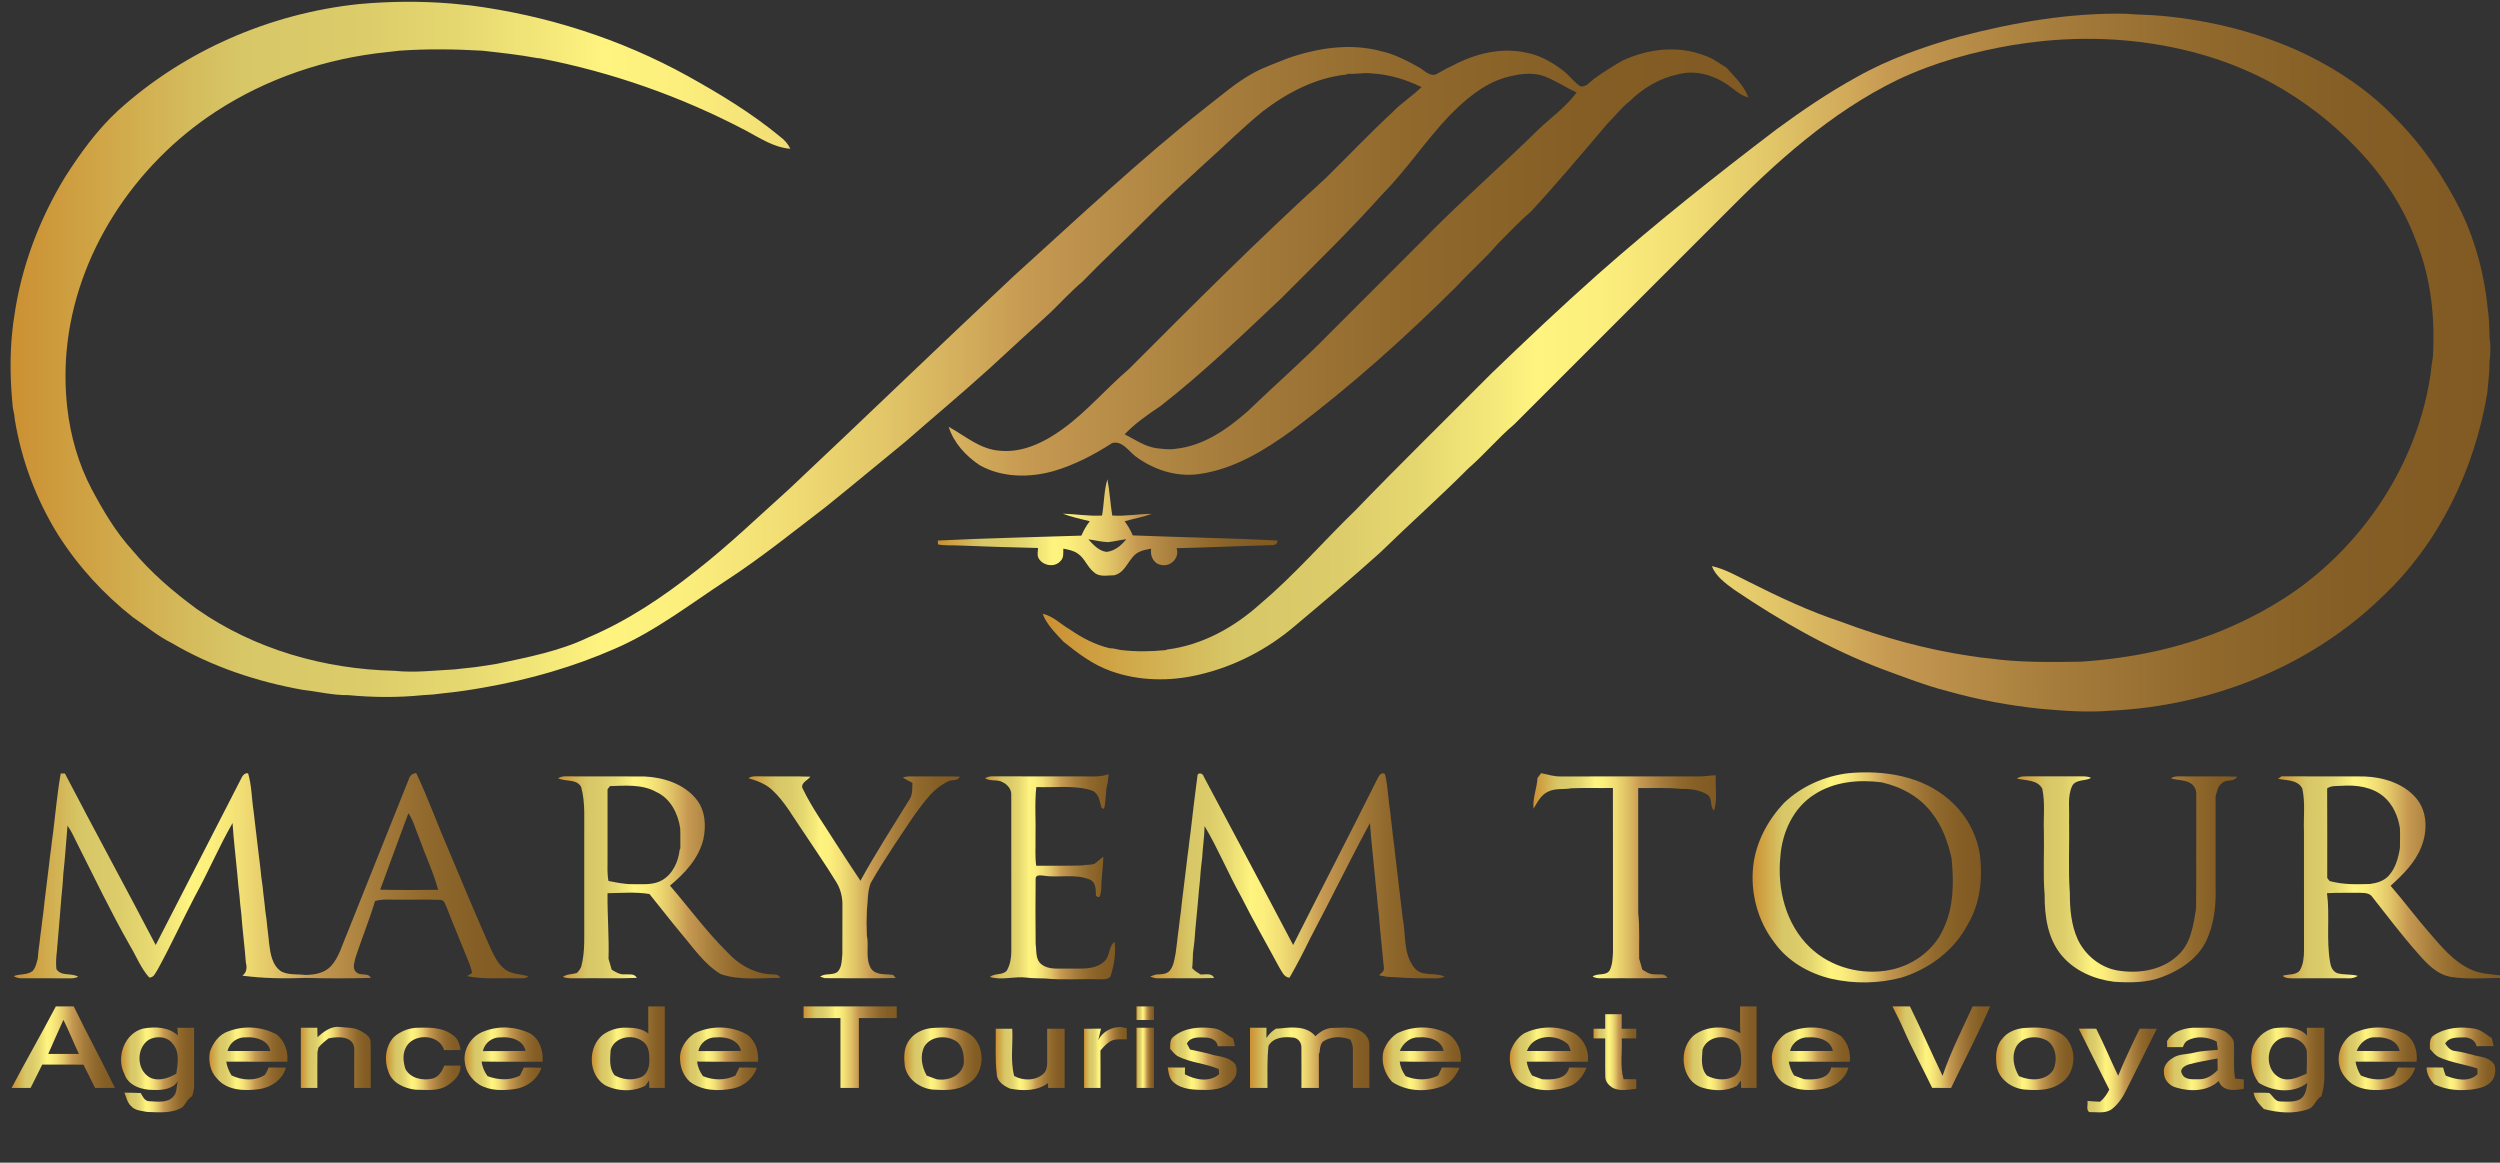
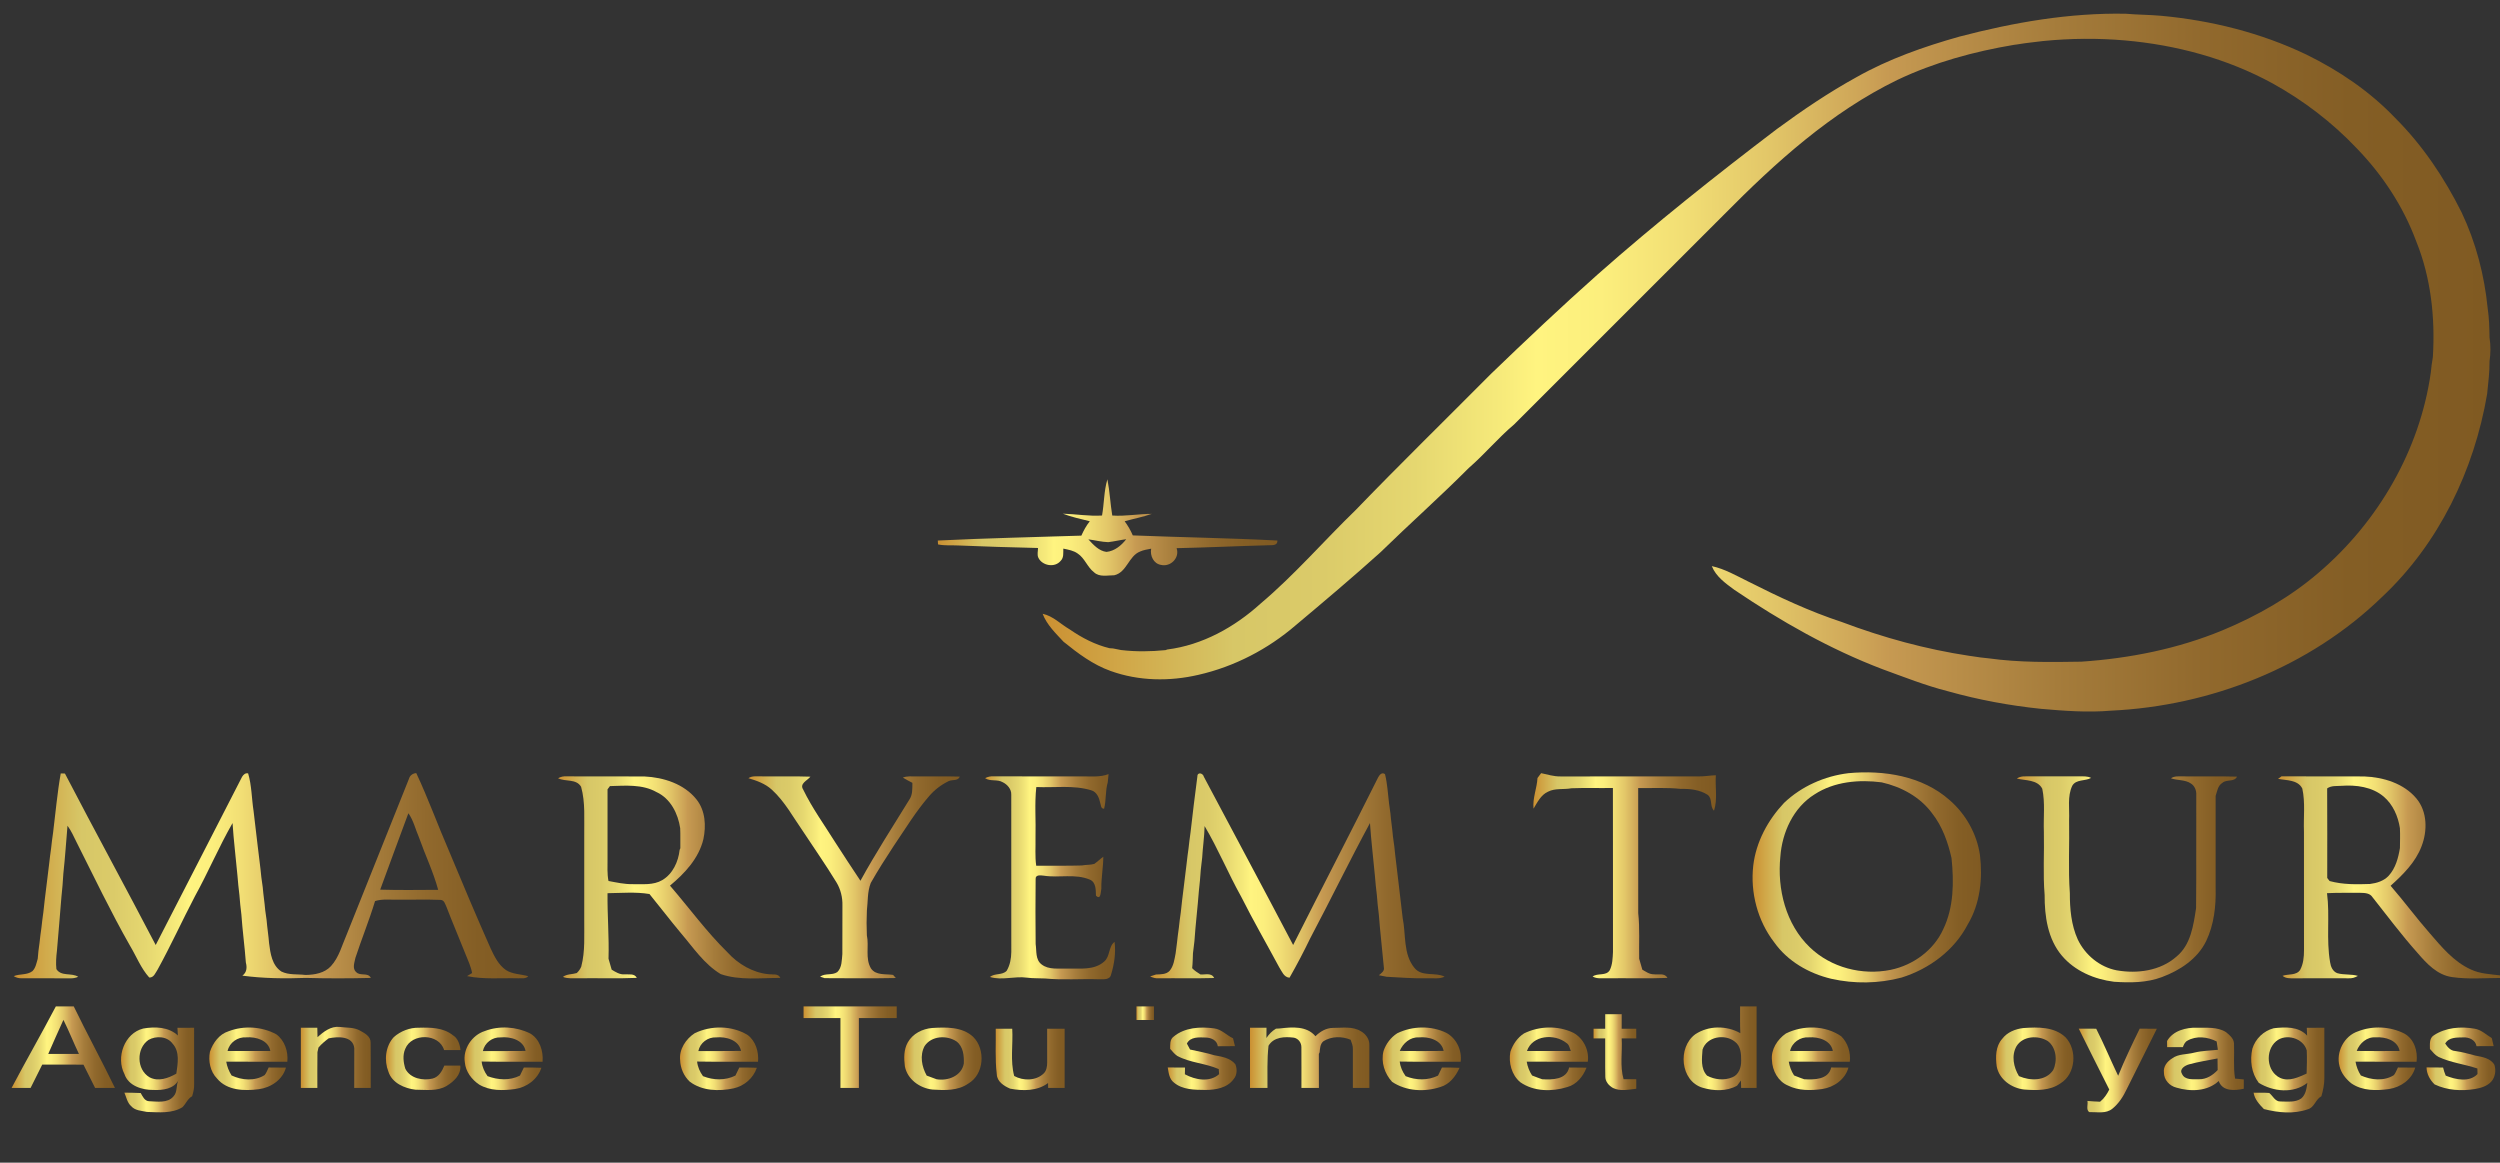
<svg xmlns="http://www.w3.org/2000/svg" version="1.1" id="Layer_1" x="0px" y="0px" viewBox="0 0 1288 599" style="enable-background:new 0 0 1288 599;" xml:space="preserve">
  <rect x="0" y="0" width="1288" height="599" fill="#333333" stroke="none" />
  <style type="text/css">
	.st0{fill:url(#SVGID_1_);}
	.st1{fill:url(#SVGID_2_);}
	.st2{fill:url(#SVGID_3_);}
	.st3{fill:url(#SVGID_4_);}
	.st4{fill:url(#SVGID_5_);}
	.st5{fill:url(#SVGID_6_);}
	.st6{fill:url(#SVGID_7_);}
	.st7{fill:url(#SVGID_8_);}
	.st8{fill:url(#SVGID_9_);}
	.st9{fill:url(#SVGID_10_);}
	.st10{fill:url(#SVGID_11_);}
	.st11{fill:url(#SVGID_12_);}
	.st12{fill:url(#SVGID_13_);}
	.st13{fill:url(#SVGID_14_);}
	.st14{fill:url(#SVGID_15_);}
	.st15{fill:url(#SVGID_16_);}
	.st16{fill:url(#SVGID_17_);}
	.st17{fill:url(#SVGID_18_);}
	.st18{fill:url(#SVGID_19_);}
	.st19{fill:url(#SVGID_20_);}
	.st20{fill:url(#SVGID_21_);}
	.st21{fill:url(#SVGID_22_);}
	.st22{fill:url(#SVGID_23_);}
	.st23{fill:url(#SVGID_24_);}
	.st24{fill:url(#SVGID_25_);}
	.st25{fill:url(#SVGID_26_);}
	.st26{fill:url(#SVGID_27_);}
	.st27{fill:url(#SVGID_28_);}
	.st28{fill:url(#SVGID_29_);}
	.st29{fill:url(#SVGID_30_);}
	.st30{fill:url(#SVGID_31_);}
	.st31{fill:url(#SVGID_32_);}
	.st32{fill:url(#SVGID_33_);}
	.st33{fill:url(#SVGID_34_);}
	.st34{fill:url(#SVGID_35_);}
	.st35{fill:url(#SVGID_36_);}
	.st36{fill:url(#SVGID_37_);}
	.st37{fill:url(#SVGID_38_);}
	.st38{fill:url(#SVGID_39_);}
	.st39{fill:url(#SVGID_40_);}
</style>
  <g>
    <g>
      <linearGradient id="SVGID_1_" gradientUnits="userSpaceOnUse" x1="5.446" y1="179.994" x2="900.77" y2="179.994">
        <stop offset="0" style="stop-color:#CB9032" />
        <stop offset="0.132" style="stop-color:#D7C767" />
        <stop offset="0.194" style="stop-color:#DBCB69" />
        <stop offset="0.257" style="stop-color:#E5D770" />
        <stop offset="0.319" style="stop-color:#F7EB7B" />
        <stop offset="0.341" style="stop-color:#FFF480" />
        <stop offset="0.385" style="stop-color:#FCEF7D" />
        <stop offset="0.441" style="stop-color:#F2DF75" />
        <stop offset="0.503" style="stop-color:#E2C668" />
        <stop offset="0.57" style="stop-color:#CCA256" />
        <stop offset="0.583" style="stop-color:#C79A52" />
        <stop offset="0.598" style="stop-color:#C2964F" />
        <stop offset="0.701" style="stop-color:#A57C3B" />
        <stop offset="0.802" style="stop-color:#91692D" />
        <stop offset="0.903" style="stop-color:#845E25" />
        <stop offset="1" style="stop-color:#805A22" />
      </linearGradient>
-       <path class="st0" d="M184.6,2.13c15.95-1.48,32.04-1.63,48-0.31c3.33,0.32,6.67,0.62,10,1c39.01,5.09,77.16,17.27,111.62,36.3    c16.67,9.26,33.09,19.19,47.81,31.38c2.19,1.6,3.98,3.68,5.15,6.14c-8.4-0.6-15.66-5.51-22.9-9.37    c-33.23-17.49-69.03-30.1-105.91-37.2c-0.43-0.04-1.28-0.13-1.71-0.17c-9.36-1.71-18.81-2.76-28.26-3.79    c-14.25-0.82-28.56-0.99-42.8,0.01c-2.05,0.33-4.13,0.43-6.19,0.72c-31.26,3.2-61.95,13.48-88.29,30.7    c-41.8,27.3-72.33,73.14-76.81,123.37c-0.85,9.65-0.74,19.36,0.33,28.99c1.65,14.65,5.73,29.03,12.6,42.11    c5.92,11.09,12.37,22.07,20.88,31.4c9.67,11.65,21.25,21.55,33.43,30.47c29.61,20.68,65.72,30.91,101.64,31.71    c10.39,1.12,20.82-0.2,31.21-0.73c2.05-0.32,4.13-0.41,6.19-0.69c5.21-0.45,10.35-1.42,15.51-2.19    c15.86-3.41,32.03-6.44,46.77-13.49c20.2-8.53,38.58-20.81,55.7-34.4c16.8-13.1,32.15-27.91,47.99-42.13    c38.65-36.31,76.75-73.2,115.44-109.47c32.75-29.61,64.92-59.96,99.57-87.4c7.82-5.99,15.25-12.62,23.94-17.36    c5.72-3.21,11.98-5.22,18.01-7.73c15.28-5.31,32.15-7.93,48-3.64c6.88,1.48,13.16,4.82,19.28,8.19c2.82,1.5,5.29,4.74,8.83,3.86    c2.95-1.56,5.81-3.33,8.88-4.68c11.39-6.09,24.88-9.46,37.71-6.62c7.02,1.27,13.37,4.88,18.99,9.17c3.27,2.43,5.57,5.97,9.01,8.19    c2.99,0.55,4.9-2.27,7.01-3.86c4.64-3.39,9.54-6.42,14.52-9.3c13.07-6.19,28.69-8.07,42.38-2.72c4.17,1.31,7.64,4.03,11.34,6.25    c4.21,4.78,9.05,9.22,11.3,15.37c-4.68-1.16-7.92-4.91-11.91-7.33c-7.1-4.58-16.02-6.83-24.32-4.59    c-9.49,1.97-18.11,7.12-24.98,13.88c-4.3,3.32-7.51,7.73-11.38,11.49c-13.03,15.3-25.93,30.72-39.56,45.48    c-5.96,5.02-11.23,10.79-16.77,16.25c-6.53,7.71-14.23,14.32-21.05,21.76c-26.65,26.53-54.73,51.69-84.8,74.32    c-14.28,10.42-30,20.09-47.79,22.69c-11.82,1.84-24-2.1-33.42-9.23c-3.46-2.77-6.81-8.09-11.84-6.66    c-9.32,6.05-19.34,11.23-30.02,14.39c-12.49,3.54-26.53,3.48-38.09-2.93c-7.17-4.74-13.48-11.55-16.09-19.86    c8.55,4.72,16.41,11.81,26.65,12.35c11.73,1.09,22.89-4.52,32.14-11.22c12.46-9.04,22.41-20.91,34.08-30.87    c33.31-33.38,66.63-66.75,101.5-98.48c11.44-11.24,22.47-22.91,34.24-33.79c4.57-4.83,10.31-8.33,15.01-13.02    c-8.08-3.91-16.78-6.55-25.77-7.04c-4.03-0.55-8.07,0.56-12.12,0.19l-0.85,0.42c-15.88,1.64-30.45,9.34-42.99,18.89    c-10.43,8.49-19.95,18.01-29.98,26.96c-10.03,9.25-20.2,18.35-29.78,28.08c-10.94,11.07-22.39,21.59-33.22,32.78    c-5.79,4.87-10.89,10.46-16.31,15.73c-10.6,9.73-21.24,19.41-31.8,29.18c-14.09,12.74-28.68,24.92-42.97,37.44    c-13.69,11.19-27.27,22.5-41.04,33.6c-16.82,12.86-33.32,26.2-51.07,37.78c-18.87,12.34-36.86,26.36-57.68,35.36    c-21.44,9.41-44.13,15.89-67.18,19.94c-6.98,1.24-13.98,2.32-21.02,3c-3.64,0.53-7.31,0.85-10.98,1    c-12.7,1.29-25.54,1.17-38.23-0.03c-7.86,0.12-15.52-1.84-23.3-2.7c-23.66-4.22-46.88-11.94-67.64-24.16    c-7.18-3.55-13.29-8.78-19.9-13.21c-15.11-11.88-28.27-26.27-38.59-42.5c-11.29-18.16-18.96-38.58-22.37-59.7    c-0.04-0.43-0.12-1.3-0.16-1.73c-0.29-1.4-0.54-2.8-0.82-4.2c-1.31-12.96-1.64-26.04-0.28-39.01c0.26-2.69,0.59-5.36,1.04-8.02    c3.63-25.47,12.91-50.01,26.31-71.92c7.78-12.18,16.36-23.98,26.98-33.84C94.69,26.19,138.93,6.99,184.6,2.13z M775.15,40.07    c-11.4,3.47-20.6,11.53-28.77,19.88c-12.18,12.91-22.01,27.85-34.51,40.48c-16.5,18.45-34.28,35.68-51.73,53.22    c-20.26,19.08-40.32,38.47-62.32,55.6c-6.49,4.33-12.96,8.83-18.39,14.49c5.31,2.75,10.4,6.33,16.46,7.19    c3.21,0.31,6.47,0.87,9.71,0.29c14.22-1.42,26.47-9.92,36.95-19.1c13.92-13.43,28.54-26.12,42.07-39.97    c15.68-15.67,31.35-31.34,47.03-47.02c19.67-20.37,41.11-38.87,61.27-58.72c6.55-6.15,13.98-11.47,19.36-18.76    c-5.5-2.53-10.57-5.95-16.2-8.2C789.32,36.86,781.9,38.15,775.15,40.07z" />
    </g>
    <linearGradient id="SVGID_2_" gradientUnits="userSpaceOnUse" x1="537.16" y1="186.811" x2="1283.071" y2="186.811">
      <stop offset="0" style="stop-color:#CB9032" />
      <stop offset="0.132" style="stop-color:#D7C767" />
      <stop offset="0.194" style="stop-color:#DBCB69" />
      <stop offset="0.257" style="stop-color:#E5D770" />
      <stop offset="0.319" style="stop-color:#F7EB7B" />
      <stop offset="0.341" style="stop-color:#FFF480" />
      <stop offset="0.385" style="stop-color:#FCEF7D" />
      <stop offset="0.441" style="stop-color:#F2DF75" />
      <stop offset="0.503" style="stop-color:#E2C668" />
      <stop offset="0.57" style="stop-color:#CCA256" />
      <stop offset="0.583" style="stop-color:#C79A52" />
      <stop offset="0.598" style="stop-color:#C2964F" />
      <stop offset="0.701" style="stop-color:#A57C3B" />
      <stop offset="0.802" style="stop-color:#91692D" />
      <stop offset="0.903" style="stop-color:#845E25" />
      <stop offset="1" style="stop-color:#805A22" />
    </linearGradient>
    <path class="st1" d="M1009.48,18.87c27.94-7.33,56.7-12.33,85.66-11.79c6.07,0.53,12.18,0.51,18.26,1.05   c25.81,2.39,51.39,8.74,74.81,19.97c16.85,8.25,32.66,18.94,45.66,32.54c14.17,14.11,25.46,30.93,34.35,48.79   c7.38,15.52,11.76,32.4,13.44,49.48c0.75,4.95,0.87,9.96,0.95,14.96c0.62,4.04,0.61,8.22,0,12.26c0.08,5.63-0.71,11.2-1.23,16.8   c-6.66,39.33-24.91,77.25-54.22,104.69c-37.07,35.99-88.2,56.11-139.54,58.51c-12.05,1.04-24.19,0.1-36.22-0.95   c-16.18-1.68-32.24-4.67-47.91-9.07c-11.53-2.93-22.59-7.33-33.75-11.39c-27.04-10.29-52.32-24.69-76.24-40.87   c-4.51-3.33-9.43-6.78-11.58-12.19c6.73,1.46,12.72,4.98,18.85,7.98c15.62,7.89,31.52,15.38,48.18,20.84   c21.24,8,43.22,14.04,65.68,17.41c0.43,0.06,1.3,0.18,1.73,0.24c2.66,0.44,5.35,0.8,8.05,1.03c15.9,2.22,31.97,2,47.98,1.73   c24.87-1.7,49.67-6.62,72.76-16.19c17.77-7.42,34.76-17.06,49.41-29.65c30.62-26.09,52.16-63.17,57.8-103.14   c0.26-2.68,0.57-5.37,1.06-8.02c1.22-20.13-0.96-40.75-8.59-59.57c-6.63-17.94-17.4-34.26-30.69-47.97   c-12.61-13.3-27.34-24.57-43.38-33.42c-23.41-12.79-49.68-19.82-76.17-22.12c-13.98-1.2-28.04-1.05-42,0.33   c-4.42,0.6-8.86,0.95-13.25,1.74c-0.42,0.06-1.28,0.17-1.71,0.22c-20.61,3.45-41,9.01-59.92,17.99   c-34.35,16.67-62.97,42.63-89.58,69.56c-36.02,36-72.01,72.03-108.04,108.01c-8.27,6.98-15.21,15.37-23.39,22.46   c-14.83,14.89-30.55,28.84-45.58,43.51c-14.24,12.83-28.91,25.19-43.59,37.52c-14.34,12.34-31.62,21.31-50.08,25.52   c-14.85,3.47-30.79,3.24-45.22-1.97c-9.08-3.22-16.89-9.08-24.3-15.08c-4.08-4.4-8.57-8.67-10.77-14.4   c5.42,1.16,9.31,5.36,13.96,8.05c6.26,4.32,13.08,7.9,20.52,9.69c0.44,0.03,1.31,0.09,1.75,0.11c1.39,0.27,2.78,0.55,4.19,0.83   c7.61,0.91,15.31,0.8,22.94,0.04l0.86-0.32c18.11-2.28,34.69-11.52,48.07-23.65c17.51-14.78,32.47-32.18,48.9-48.1   c22.91-23.74,46.53-46.82,69.79-70.24c18.01-17.34,36.17-34.53,54.87-51.14c29.74-26.28,60.83-50.98,92.42-74.99   c13.16-9.67,26.71-18.85,41.02-26.73C973.05,30.38,991.18,24.03,1009.48,18.87z" />
    <g>
      <linearGradient id="SVGID_3_" gradientUnits="userSpaceOnUse" x1="483.16" y1="271.771" x2="658.113" y2="271.771">
        <stop offset="0" style="stop-color:#CB9032" />
        <stop offset="0.132" style="stop-color:#D7C767" />
        <stop offset="0.194" style="stop-color:#DBCB69" />
        <stop offset="0.257" style="stop-color:#E5D770" />
        <stop offset="0.319" style="stop-color:#F7EB7B" />
        <stop offset="0.341" style="stop-color:#FFF480" />
        <stop offset="0.385" style="stop-color:#FCEF7D" />
        <stop offset="0.441" style="stop-color:#F2DF75" />
        <stop offset="0.503" style="stop-color:#E2C668" />
        <stop offset="0.57" style="stop-color:#CCA256" />
        <stop offset="0.583" style="stop-color:#C79A52" />
        <stop offset="0.598" style="stop-color:#C2964F" />
        <stop offset="0.701" style="stop-color:#A57C3B" />
        <stop offset="0.802" style="stop-color:#91692D" />
        <stop offset="0.903" style="stop-color:#845E25" />
        <stop offset="1" style="stop-color:#805A22" />
      </linearGradient>
      <path class="st2" d="M567.77,265.6c1.11-6.18,0.96-12.63,2.76-18.66c1.22,6.16,1.49,12.46,2.51,18.66    c6.8,0.49,13.57-0.88,20.37-0.85c-4.56,1.6-9.33,2.49-13.98,3.8c1.66,2.27,3.09,4.7,4.19,7.29c24.82,1,49.68,1.34,74.49,2.64    c0.11,3-3.15,2.27-5.14,2.45c-15.6,0.41-31.19,1.16-46.79,1.49c1.75,4.92-3.07,9.78-7.98,8.63c-3.89-0.62-5.79-4.75-5.12-8.37    c-1.92,0.38-3.87,0.65-5.66,1.45c-5.99,2.33-6.83,10.75-13.36,12.25c-3.46-0.01-7.64,1.1-10.43-1.55    c-3.44-2.63-4.73-7.21-8.37-9.62c-2.16-1.59-4.88-2.01-7.44-2.56c-0.08,2.13,0.35,4.67-1.38,6.32c-3,3.67-9.53,2.53-11.49-1.65    c-0.72-1.58-0.17-3.35-0.16-4.99c-13.61-0.32-27.22-0.71-40.82-1.29c-3.56-0.2-7.19,0.19-10.7-0.55c-0.02-0.5-0.08-1.5-0.11-2    c24.63-1.21,49.31-1.74,73.96-2.53c1.17-2.62,2.55-5.16,4.34-7.41c-4.66-1.19-9.41-2.15-13.9-3.9    C554.3,264.84,561.01,266.02,567.77,265.6z M560.72,277.88c2.55,2.74,5.4,5.98,9.34,6.46c4.18-0.4,7.69-3.32,10.18-6.54    c-3.12,0.4-6.17,1.16-9.29,1.52C567.5,279.21,564.13,278.31,560.72,277.88z" />
    </g>
    <g>
      <linearGradient id="SVGID_4_" gradientUnits="userSpaceOnUse" x1="7.07" y1="451.17" x2="272.15" y2="451.17">
        <stop offset="0" style="stop-color:#CB9032" />
        <stop offset="0.132" style="stop-color:#D7C767" />
        <stop offset="0.194" style="stop-color:#DBCB69" />
        <stop offset="0.257" style="stop-color:#E5D770" />
        <stop offset="0.319" style="stop-color:#F7EB7B" />
        <stop offset="0.341" style="stop-color:#FFF480" />
        <stop offset="0.385" style="stop-color:#FCEF7D" />
        <stop offset="0.441" style="stop-color:#F2DF75" />
        <stop offset="0.503" style="stop-color:#E2C668" />
        <stop offset="0.57" style="stop-color:#CCA256" />
        <stop offset="0.583" style="stop-color:#C79A52" />
        <stop offset="0.598" style="stop-color:#C2964F" />
        <stop offset="0.701" style="stop-color:#A57C3B" />
        <stop offset="0.802" style="stop-color:#91692D" />
        <stop offset="0.903" style="stop-color:#845E25" />
        <stop offset="1" style="stop-color:#805A22" />
      </linearGradient>
      <path class="st3" d="M31.29,398.47c0.54,0.01,1.62,0.03,2.16,0.05c15.37,29.56,31.36,58.8,46.77,88.35    c14.79-28.92,29.75-57.75,44.51-86.68c0.69-1.11,1.7-2.07,3.11-1.74c1.87,6.28,1.8,12.99,2.81,19.46c0.7,5.65,1.34,11.32,2,16.99    c0.64,5.67,1.46,11.33,1.99,17.02c0.27,1.71,0.44,3.44,0.72,5.17c0.31,3.95,0.96,7.87,1.28,11.83c0.27,1.71,0.44,3.44,0.72,5.17    c0.31,3.95,0.97,7.87,1.27,11.83c0.67,5.27,1.5,11.44,6.34,14.61c3.84,1.91,8.3,1.24,12.43,1.77c4.7-0.09,9.76-0.92,13.11-4.55    c4.22-4.62,5.72-10.89,8.18-16.48c10.66-26.65,21.33-53.3,31.98-79.96c0.47-1.78,1.98-2.9,3.79-3.01    c6.26,13.32,11.24,27.21,17.12,40.71c6.93,16.63,13.92,33.25,21.24,49.71c1.93,4.09,4.03,8.41,7.86,11.06    c3.42,2.2,7.66,2.06,11.47,3.16c-1.32,1.5-3.42,0.94-5.15,1.08c-8.8-0.25-17.69,0.66-26.37-1.13c0.85-0.54,1.72-1.06,2.59-1.58    c-0.58-3.39-2.11-6.48-3.35-9.65c-3.2-8.13-6.68-16.15-9.8-24.32c-0.72-1.42-1.1-3.64-3.07-3.72c-7.33-0.31-14.67-0.03-22.01-0.12    c-3.92,0.12-7.95-0.49-11.76,0.73c-2.99,9.87-6.9,19.44-10.11,29.23c-0.45,2.3-1.75,5.51,0.37,7.33c2.03,2.29,6.08-0.03,7.57,3.03    c-11.18,0.28-22.38,0.31-33.56-0.01c-10.88,0.42-21.85,0.27-32.64-1.16c2.33-1.64,2.47-4.28,1.81-6.76    c-0.61-8.28-1.74-16.52-2.31-24.8c-0.44-3.32-0.75-6.66-1.01-9.99c-0.43-3.33-0.73-6.67-1.01-10c-0.81-9.02-1.95-18.02-2.53-27.06    c-7.01,12.24-12.52,25.29-19.34,37.64c-6.57,12.55-12.44,25.47-19.28,37.88c-1.1,1.6-1.92,4.21-4.3,4.05    c-4.29-4.77-6.62-10.88-9.88-16.33c-9.92-17.42-18.56-35.5-27.57-53.39c-1.44-2.89-2.73-5.88-4.66-8.48    c-0.71,8.23-1.24,16.48-2.14,24.69c-0.24,4-0.53,8.01-0.99,12c-0.67,9.27-1.6,18.53-2.32,27.8c-0.38,3.1-0.6,6.26-0.28,9.37    c2.54,3.96,7.76,1.75,11.26,3.97c-1.36,0.6-2.78,0.86-4.27,0.78c-8.36-0.05-16.71,0-25.07-0.02c-1.4,0.01-2.7-0.35-3.9-1.1    c3.12-1.3,6.89-0.43,9.67-2.6c1.68-1.7,2.04-4.16,2.7-6.35c0.16-2.7,0.52-5.39,0.91-8.06c0.29-2.67,0.61-5.33,1-7.98    c0.29-2.67,0.61-5.34,1-7.99c0.84-8.36,2.07-16.67,2.99-25.01c0.3-2.68,0.62-5.35,1.01-8.01c0.29-2.67,0.61-5.34,1.01-8    C28.64,418.76,29.5,408.53,31.29,398.47z M210.4,418.98c-4.83,13.12-9.75,26.22-14.52,39.37c9.95,0.3,19.92,0.13,29.87,0.09    c-2.52-9.28-6.72-18.02-9.93-27.09C214.04,427.22,213.03,422.7,210.4,418.98z" />
    </g>
    <linearGradient id="SVGID_5_" gradientUnits="userSpaceOnUse" x1="592.54" y1="451.232" x2="744.27" y2="451.232">
      <stop offset="0" style="stop-color:#CB9032" />
      <stop offset="0.132" style="stop-color:#D7C767" />
      <stop offset="0.194" style="stop-color:#DBCB69" />
      <stop offset="0.257" style="stop-color:#E5D770" />
      <stop offset="0.319" style="stop-color:#F7EB7B" />
      <stop offset="0.341" style="stop-color:#FFF480" />
      <stop offset="0.385" style="stop-color:#FCEF7D" />
      <stop offset="0.441" style="stop-color:#F2DF75" />
      <stop offset="0.503" style="stop-color:#E2C668" />
      <stop offset="0.57" style="stop-color:#CCA256" />
      <stop offset="0.583" style="stop-color:#C79A52" />
      <stop offset="0.598" style="stop-color:#C2964F" />
      <stop offset="0.701" style="stop-color:#A57C3B" />
      <stop offset="0.802" style="stop-color:#91692D" />
      <stop offset="0.903" style="stop-color:#845E25" />
      <stop offset="1" style="stop-color:#805A22" />
    </linearGradient>
    <path class="st4" d="M616.87,400.18c-0.1-2.62,2.93-1.96,3.37,0.04c15.29,28.9,30.8,57.69,45.99,86.65   c14.52-28.85,29.38-57.52,43.82-86.41c0.68-1.28,1.99-2.8,3.51-1.61c1.22,4.92,1.48,10.04,2.08,15.07   c0.26,1.71,0.44,3.44,0.71,5.15c0.32,3.96,0.97,7.88,1.29,11.85c0.27,1.71,0.44,3.44,0.71,5.16c0.63,6.62,1.62,13.2,2.3,19.82   c0.7,5.66,1.34,11.33,2,17.01c1.76,8.56,0.16,18.64,6.11,25.79c3.87,4.76,10.63,1.99,15.51,4.48c-2.89,1.38-6.17,0.65-9.23,0.82   c-6.89,0.19-13.75-0.43-20.61-0.76c-1.36-0.26-2.71-0.52-4.04-0.79c1.18-0.99,3.03-2.16,2.57-4.03c-0.8-9.11-1.91-18.2-2.6-27.32   c-0.45-3.33-0.75-6.67-1.01-10.01c-0.43-3.33-0.74-6.66-1.01-9.99c-0.81-9.02-1.95-18.02-2.53-27.06   c-10.59,19.58-20.33,39.64-30.76,59.33c-3.33,6.9-6.89,13.69-10.69,20.35c-2.95-0.23-3.95-3.31-5.34-5.42   c-6.5-12.1-13.37-24.01-19.55-36.28c-6.68-11.94-11.88-24.67-18.87-36.43c-0.1,5.46-0.94,10.87-1.25,16.32   c-0.31,2.05-0.4,4.13-0.71,6.18c-0.26,3.67-0.55,7.35-0.99,11.01c-0.66,8.61-1.7,17.19-2.29,25.81c-0.32,2.05-0.41,4.14-0.75,6.2   c-0.11,2.56-0.12,5.14-0.42,7.69c1.23,1.33,2.77,2.28,4.3,3.25c2.39,0.16,5.75-1.02,7.04,1.82c-9.51,0.29-19.04,0.03-28.55,0.15   c-1.56,0.12-3.06-0.3-4.44-0.98c0.76-0.24,2.27-0.72,3.02-0.97c2.38-0.12,5.18,0.02,6.98-1.85c2.16-2.54,2.52-5.95,3.14-9.09   c0.22-1.75,0.4-3.49,0.67-5.22c0.29-2.68,0.61-5.35,1-8c0.28-2.68,0.61-5.34,1-7.99c0.84-8.36,2.07-16.67,2.99-25.02   c0.3-2.67,0.62-5.34,1.01-8c0.29-2.67,0.61-5.34,1-8C614.45,419.32,615.6,409.73,616.87,400.18z" />
    <linearGradient id="SVGID_6_" gradientUnits="userSpaceOnUse" x1="789.988" y1="451.182" x2="884.103" y2="451.182">
      <stop offset="0" style="stop-color:#CB9032" />
      <stop offset="0.132" style="stop-color:#D7C767" />
      <stop offset="0.194" style="stop-color:#DBCB69" />
      <stop offset="0.257" style="stop-color:#E5D770" />
      <stop offset="0.319" style="stop-color:#F7EB7B" />
      <stop offset="0.341" style="stop-color:#FFF480" />
      <stop offset="0.385" style="stop-color:#FCEF7D" />
      <stop offset="0.441" style="stop-color:#F2DF75" />
      <stop offset="0.503" style="stop-color:#E2C668" />
      <stop offset="0.57" style="stop-color:#CCA256" />
      <stop offset="0.583" style="stop-color:#C79A52" />
      <stop offset="0.598" style="stop-color:#C2964F" />
      <stop offset="0.701" style="stop-color:#A57C3B" />
      <stop offset="0.802" style="stop-color:#91692D" />
      <stop offset="0.903" style="stop-color:#845E25" />
      <stop offset="1" style="stop-color:#805A22" />
    </linearGradient>
    <path class="st5" d="M792.11,400.83c0.62-0.84,1.25-1.67,1.88-2.5c3.3,0.69,6.58,1.77,9.99,1.69c23.67-0.03,47.34-0.02,71.02-0.01   c3.01,0.04,5.98-0.49,9-0.61c-0.41,6.07,0.97,12.39-0.94,18.27c-2.33-2.28-0.62-6.17-3.27-8.16c-4.08-2.66-9.1-3.16-13.85-3.07   c-7.29-0.79-14.63-0.32-21.94-0.44c0.01,21.49-0.03,42.98,0.02,64.47c0.85,7.79,0.33,15.64,0.49,23.46   c0.52,1.88,1.05,3.75,1.62,5.63c1.82,1.04,3.64,2.42,5.86,2.39c2.38,0.35,5.68-0.84,7.08,1.87c-10.36,0.41-20.73,0.05-31.08,0.19   c-2.53-0.08-5.2,0.4-7.49-0.9c2.64-1.96,6.9-0.13,8.82-3.23c1.47-2.88,1.52-6.24,1.69-9.4c-0.04-28.17,0.04-56.34-0.04-84.51   c-7.12,0.12-14.24-0.13-21.35,0.14c-3.99,0.77-8.31-0.16-12.05,1.75c-3.69,1.65-5.52,5.49-7.49,8.76   C789.5,411.23,791.84,406.15,792.11,400.83z" />
    <g>
      <linearGradient id="SVGID_7_" gradientUnits="userSpaceOnUse" x1="902.921" y1="452.03" x2="1020.614" y2="452.03">
        <stop offset="0" style="stop-color:#CB9032" />
        <stop offset="0.132" style="stop-color:#D7C767" />
        <stop offset="0.194" style="stop-color:#DBCB69" />
        <stop offset="0.257" style="stop-color:#E5D770" />
        <stop offset="0.319" style="stop-color:#F7EB7B" />
        <stop offset="0.341" style="stop-color:#FFF480" />
        <stop offset="0.385" style="stop-color:#FCEF7D" />
        <stop offset="0.441" style="stop-color:#F2DF75" />
        <stop offset="0.503" style="stop-color:#E2C668" />
        <stop offset="0.57" style="stop-color:#CCA256" />
        <stop offset="0.583" style="stop-color:#C79A52" />
        <stop offset="0.598" style="stop-color:#C2964F" />
        <stop offset="0.701" style="stop-color:#A57C3B" />
        <stop offset="0.802" style="stop-color:#91692D" />
        <stop offset="0.903" style="stop-color:#845E25" />
        <stop offset="1" style="stop-color:#805A22" />
      </linearGradient>
      <path class="st6" d="M919.14,413.65c9.02-8.59,20.87-13.81,33.19-15.31c18.12-1.68,38.02,1.37,52.05,13.82    c8.36,7.2,14.1,17.43,15.7,28.38c1.46,12.14,0.1,25.03-6.28,35.69c-6.91,13.4-19.84,22.93-34.04,27.39    c-11.79,3.17-24.42,3.32-36.32,0.64c-11.48-2.71-22.44-9.01-29.34-18.73c-8.59-11.12-12.43-25.71-10.82-39.63    C904.72,433.73,910.82,422.49,919.14,413.65z M934.86,409.26c-10.89,6.77-16.73,19.6-17.62,32.07    c-1.7,16.71,2.79,34.86,15.2,46.74c10.84,10.47,27,14.59,41.65,11.59c11.56-2.4,22.14-10.04,27.06-20.91    c5.49-11.38,5.54-24.4,4.27-36.7c-1.87-8.19-4.72-16.32-9.97-23c-6.19-8.46-15.9-13.71-25.99-15.98    C957.71,401.53,945,402.65,934.86,409.26z" />
    </g>
    <linearGradient id="SVGID_8_" gradientUnits="userSpaceOnUse" x1="507.51" y1="451.685" x2="574.479" y2="451.685">
      <stop offset="0" style="stop-color:#CB9032" />
      <stop offset="0.132" style="stop-color:#D7C767" />
      <stop offset="0.194" style="stop-color:#DBCB69" />
      <stop offset="0.257" style="stop-color:#E5D770" />
      <stop offset="0.319" style="stop-color:#F7EB7B" />
      <stop offset="0.341" style="stop-color:#FFF480" />
      <stop offset="0.385" style="stop-color:#FCEF7D" />
      <stop offset="0.441" style="stop-color:#F2DF75" />
      <stop offset="0.503" style="stop-color:#E2C668" />
      <stop offset="0.57" style="stop-color:#CCA256" />
      <stop offset="0.583" style="stop-color:#C79A52" />
      <stop offset="0.598" style="stop-color:#C2964F" />
      <stop offset="0.701" style="stop-color:#A57C3B" />
      <stop offset="0.802" style="stop-color:#91692D" />
      <stop offset="0.903" style="stop-color:#845E25" />
      <stop offset="1" style="stop-color:#805A22" />
    </linearGradient>
    <path class="st7" d="M557.05,400c4.71-0.09,9.57,0.57,14.08-1.19c-0.12,1.43-0.26,2.86-0.42,4.29c-1.31,4.44-0.72,9.15-1.87,13.54   c-1.75,0.11-1.61-1.93-2.01-3.05c-0.59-2.62-1.75-5.63-4.61-6.43c-9.17-2.8-18.88-1.26-28.31-1.68   c-0.95,8.63-0.16,17.37-0.41,26.04c0.1,4.83-0.32,9.69,0.36,14.49c7.84-0.08,15.68,0.14,23.52-0.12c2.11-0.42,4.32-0.21,6.4-0.8   c1.62-1.13,3.03-2.54,4.64-3.69c0.01,5.52-1.13,10.98-1,16.52c-0.4,1.55-0.18,6.07-2.77,3.51c-0.12-2.92,0.07-6.89-3.16-8.24   c-7.5-3.21-15.86-0.79-23.7-2.04c-1.55-0.17-4.41-0.65-4.23,1.76c-0.11,11.15-0.12,22.31,0.01,33.46   c0.55,3.55-0.21,7.99,3.02,10.47c3.77,2.97,8.92,1.99,13.38,2.17c6.36-0.11,13.76,0.99,18.92-3.62c3.13-2.69,2.1-7.64,5.34-10.15   c0.7,5.63-0.13,11.4-1.79,16.8c-0.59,3.03-4.17,2.41-6.43,2.48c-9.2-0.29-18.47,0.49-27.64-0.41c-3.11-0.16-6.23-0.01-9.32-0.42   c-6.33-0.88-12.82,1.54-19.05-0.35c2.51-2.07,6.34-0.76,8.63-3.17c1.72-2.88,2.35-6.34,2.39-9.65c-0.04-27.05-0.01-54.1-0.02-81.15   c0.11-2.79-2.03-5.24-4.43-6.38c-2.8-1.64-6.34-0.24-9.06-2.08c1.42-0.75,2.93-1.06,4.54-0.93   C527.05,400.03,542.05,399.99,557.05,400z" />
    <g>
      <linearGradient id="SVGID_9_" gradientUnits="userSpaceOnUse" x1="287.51" y1="452.025" x2="402.04" y2="452.025">
        <stop offset="0" style="stop-color:#CB9032" />
        <stop offset="0.132" style="stop-color:#D7C767" />
        <stop offset="0.194" style="stop-color:#DBCB69" />
        <stop offset="0.257" style="stop-color:#E5D770" />
        <stop offset="0.319" style="stop-color:#F7EB7B" />
        <stop offset="0.341" style="stop-color:#FFF480" />
        <stop offset="0.385" style="stop-color:#FCEF7D" />
        <stop offset="0.441" style="stop-color:#F2DF75" />
        <stop offset="0.503" style="stop-color:#E2C668" />
        <stop offset="0.57" style="stop-color:#CCA256" />
        <stop offset="0.583" style="stop-color:#C79A52" />
        <stop offset="0.598" style="stop-color:#C2964F" />
        <stop offset="0.701" style="stop-color:#A57C3B" />
        <stop offset="0.802" style="stop-color:#91692D" />
        <stop offset="0.903" style="stop-color:#845E25" />
        <stop offset="1" style="stop-color:#805A22" />
      </linearGradient>
      <path class="st8" d="M287.51,400.95c1.41-0.79,2.92-1.11,4.53-0.97c13.32,0.07,26.64-0.03,39.96,0.05    c9.91,0.46,20.48,3.84,26.85,11.85c4.57,5.73,4.99,13.56,3.54,20.46c-2.37,9.9-9.6,17.62-17.21,23.94    c9.88,11.45,18.81,23.76,29.63,34.37c5.47,6.04,13.03,10.49,21.23,11.27c2.05,0.3,4.94-0.54,6,1.91    c-10.24-0.05-20.83,1.41-30.72-1.97c-8.61-5.2-14.19-13.74-20.6-21.22c-5.5-6.58-10.69-13.41-16.12-20.04    c-7.11-1.19-14.42-0.51-21.6-0.42c-0.14,11.26,0.86,22.48,0.51,33.75c0.52,1.87,1.06,3.75,1.62,5.63    c2.04,1.25,4.21,2.65,6.73,2.42c2.15,0.18,5-0.6,6.24,1.82c-10.04,0.45-20.09,0.06-30.14,0.21c-2.65-0.07-5.43,0.33-7.95-0.71    c2.08-1.54,4.76-1.26,7.13-1.98c1-0.9,1.79-2.05,2.31-3.28c2.12-8.01,1.46-16.36,1.55-24.55c0-14.33,0-28.66,0-42.99    c-0.12-8.4,0.66-16.96-1.62-25.15C296.86,401.07,291.26,402.88,287.51,400.95z M314.24,405c-0.31,0.42-0.93,1.25-1.24,1.66    c0,11.95,0,23.89,0,35.84c0.03,3.8-0.26,7.63,0.49,11.38c4.11,0.77,8.23,1.71,12.44,1.64c5.13-0.08,10.64,0.64,15.28-2.09    c5.43-3.22,8.28-9.48,8.94-15.58l0.37-0.84c-0.07-3.44,0.1-6.88-0.08-10.31c-1.1-7.53-4.99-15.31-12.2-18.62    C330.93,403.95,322.29,404.77,314.24,405z" />
    </g>
    <linearGradient id="SVGID_10_" gradientUnits="userSpaceOnUse" x1="385.58" y1="451.994" x2="494.47" y2="451.994">
      <stop offset="0" style="stop-color:#CB9032" />
      <stop offset="0.132" style="stop-color:#D7C767" />
      <stop offset="0.194" style="stop-color:#DBCB69" />
      <stop offset="0.257" style="stop-color:#E5D770" />
      <stop offset="0.319" style="stop-color:#F7EB7B" />
      <stop offset="0.341" style="stop-color:#FFF480" />
      <stop offset="0.385" style="stop-color:#FCEF7D" />
      <stop offset="0.441" style="stop-color:#F2DF75" />
      <stop offset="0.503" style="stop-color:#E2C668" />
      <stop offset="0.57" style="stop-color:#CCA256" />
      <stop offset="0.583" style="stop-color:#C79A52" />
      <stop offset="0.598" style="stop-color:#C2964F" />
      <stop offset="0.701" style="stop-color:#A57C3B" />
      <stop offset="0.802" style="stop-color:#91692D" />
      <stop offset="0.903" style="stop-color:#845E25" />
      <stop offset="1" style="stop-color:#805A22" />
    </linearGradient>
    <path class="st9" d="M385.58,400.93c1.88-1.34,4.24-0.86,6.39-0.95c8.52,0.13,17.04-0.16,25.55,0.16   c-1.54,2.01-5.76,3.52-3.71,6.66c4.62,9.57,10.94,18.24,16.56,27.25c4.2,6.64,8.62,13.14,12.93,19.72   c7.8-14.24,16.64-27.89,25.14-41.72c1.81-2.56,1.59-5.76,1.62-8.73c-1.67-0.86-3.33-1.75-4.92-2.7c2.2-0.89,4.6-0.6,6.92-0.63   c7.46,0.09,14.94-0.11,22.41,0.11c-0.85,2.36-3.8,1.47-5.66,2.3c-3.85,1.85-7.32,4.5-10.1,7.74c-6.95,7.99-12.41,17.1-18.36,25.83   c-4.09,6.21-8.09,12.49-11.75,18.96c-1.77,4.56-1.41,9.43-1.98,14.19c-0.2,4.24-0.2,8.5-0.01,12.76c1.2,5.61-0.95,11.83,2.1,17.03   c2.58,3.77,7.55,2.75,11.41,3.36c0.35,0.4,1.06,1.2,1.41,1.6c-12.23,0.24-24.47,0.14-36.7,0.07c-0.59-0.19-1.75-0.57-2.33-0.76   c2.62-1.95,6.21-0.54,8.88-2.37c2.46-2.4,2.27-6.12,2.6-9.27c0.07-8.32-0.02-16.65,0.04-24.97c0.12-4.19-0.92-8.44-3.11-12.02   c-5.38-8.85-11.34-17.32-17.02-25.97c-5.19-7.4-9.49-15.59-16.24-21.73C394.29,403.75,389.88,402.2,385.58,400.93z" />
    <linearGradient id="SVGID_11_" gradientUnits="userSpaceOnUse" x1="1039.08" y1="453.025" x2="1152.53" y2="453.025">
      <stop offset="0" style="stop-color:#CB9032" />
      <stop offset="0.132" style="stop-color:#D7C767" />
      <stop offset="0.194" style="stop-color:#DBCB69" />
      <stop offset="0.257" style="stop-color:#E5D770" />
      <stop offset="0.319" style="stop-color:#F7EB7B" />
      <stop offset="0.341" style="stop-color:#FFF480" />
      <stop offset="0.385" style="stop-color:#FCEF7D" />
      <stop offset="0.441" style="stop-color:#F2DF75" />
      <stop offset="0.503" style="stop-color:#E2C668" />
      <stop offset="0.57" style="stop-color:#CCA256" />
      <stop offset="0.583" style="stop-color:#C79A52" />
      <stop offset="0.598" style="stop-color:#C2964F" />
      <stop offset="0.701" style="stop-color:#A57C3B" />
      <stop offset="0.802" style="stop-color:#91692D" />
      <stop offset="0.903" style="stop-color:#845E25" />
      <stop offset="1" style="stop-color:#805A22" />
    </linearGradient>
    <path class="st10" d="M1039.08,401.12c2-1.49,4.54-1.09,6.89-1.14c8.35,0.04,16.7,0.04,25.06,0c2.11,0.01,4.33-0.21,6.3,0.8   c-3.05,1.76-7.72,0.59-9.7,4.04c-2.61,5.53-1.35,11.77-1.63,17.66c0.25,12.54-0.51,25.14,0.38,37.64   c-0.01,8.1,0.7,16.45,4.09,23.91c3.78,7.95,11.29,14.2,20,15.87c10.63,1.88,22.57,0.3,30.89-7.09c7.34-6.03,8.71-16.1,10.06-24.92   c0.2-19.45,0.01-38.91,0.1-58.36c0.12-2.21-0.77-4.57-2.66-5.8c-3.04-2.16-7.01-1.53-10.39-2.75c1.92-1.33,4.26-0.96,6.47-1   c9.19,0.12,18.39-0.15,27.59,0.15c-1.49,2.95-5.45,1.22-7.61,3.24c-2.32,1.44-2.62,4.31-3.42,6.68c0,15.83-0.01,31.66,0,47.49   c0.23,9.29-0.84,18.91-4.92,27.37c-4.47,9.15-13.5,15.03-22.77,18.49c-7.86,2.96-16.37,2.96-24.63,2.4   c-10.13-1.25-20.22-5.53-26.9-13.44c-7.28-8.59-8.94-20.35-8.89-31.24c-0.9-10.81-0.14-21.73-0.39-32.58   c-0.29-7.39,0.72-14.92-0.83-22.2C1049.69,401.59,1043.51,402.22,1039.08,401.12z" />
    <g>
      <linearGradient id="SVGID_12_" gradientUnits="userSpaceOnUse" x1="1173.64" y1="452.022" x2="1288" y2="452.022">
        <stop offset="0" style="stop-color:#CB9032" />
        <stop offset="0.132" style="stop-color:#D7C767" />
        <stop offset="0.194" style="stop-color:#DBCB69" />
        <stop offset="0.257" style="stop-color:#E5D770" />
        <stop offset="0.319" style="stop-color:#F7EB7B" />
        <stop offset="0.341" style="stop-color:#FFF480" />
        <stop offset="0.385" style="stop-color:#FCEF7D" />
        <stop offset="0.441" style="stop-color:#F2DF75" />
        <stop offset="0.503" style="stop-color:#E2C668" />
        <stop offset="0.57" style="stop-color:#CCA256" />
        <stop offset="0.583" style="stop-color:#C79A52" />
        <stop offset="0.598" style="stop-color:#C2964F" />
        <stop offset="0.701" style="stop-color:#A57C3B" />
        <stop offset="0.802" style="stop-color:#91692D" />
        <stop offset="0.903" style="stop-color:#845E25" />
        <stop offset="1" style="stop-color:#805A22" />
      </linearGradient>
      <path class="st11" d="M1173.64,401.26c0.45-0.32,1.36-0.97,1.81-1.3c14.2,0.11,28.41-0.02,42.61,0.06    c9.87,0.38,20.44,3.58,26.94,11.42c5.61,6.8,5.67,16.62,2.6,24.53c-3.1,8.26-9.53,14.6-15.96,20.38    c6.89,7.94,13.15,16.43,20.09,24.35c6.18,7.14,12.44,14.79,21.26,18.77c4.69,2.22,9.94,2.41,15.01,3.03v1.35    c-8.18,0.02-16.46,0.74-24.58-0.45c-7.65-0.98-13.15-6.92-17.9-12.45c-8.22-9.21-15.61-19.12-23.27-28.79    c-1.34-2.09-4.02-2.13-6.23-2.18c-5.72,0.02-11.44-0.09-17.14,0.18c1.54,11.8-0.47,23.78,1.58,35.54    c0.32,2.29,1.34,4.77,3.68,5.67c3.46,1.01,7.17,0.38,10.65,1.41c-1.47,0.86-3.11,1.35-4.8,1.24c-9.34-0.01-18.68-0.07-28.01,0.01    c-2.09-0.01-4.32,0.17-6.02-1.29c2.92-1.05,7.13-0.07,9.07-3.05c1.67-3.09,1.99-6.72,1.99-10.17c-0.05-20.33-0.01-40.66-0.02-61    c-0.3-7.41,0.75-14.98-0.86-22.28C1183.88,401.7,1177.93,402.1,1173.64,401.26z M1206.38,404.85c-2.53,0.2-5.25-0.21-7.43,1.34    c0.11,15.38,0.03,30.77,0.04,46.15c0.31,0.39,0.91,1.18,1.22,1.57c6.78,1.87,13.85,1.77,20.82,1.51c3.48-0.43,7.13-1.55,9.59-4.2    c3.59-3.91,4.99-9.21,5.83-14.31c0.03-3.41,0.16-6.81-0.01-10.21c-0.92-6.12-3.58-12.25-8.38-16.31    C1222.11,405.37,1213.86,404.31,1206.38,404.85z" />
    </g>
    <g>
      <linearGradient id="SVGID_13_" gradientUnits="userSpaceOnUse" x1="5.98" y1="539.495" x2="59.22" y2="539.495">
        <stop offset="0" style="stop-color:#CB9032" />
        <stop offset="0.132" style="stop-color:#D7C767" />
        <stop offset="0.194" style="stop-color:#DBCB69" />
        <stop offset="0.257" style="stop-color:#E5D770" />
        <stop offset="0.319" style="stop-color:#F7EB7B" />
        <stop offset="0.341" style="stop-color:#FFF480" />
        <stop offset="0.385" style="stop-color:#FCEF7D" />
        <stop offset="0.441" style="stop-color:#F2DF75" />
        <stop offset="0.503" style="stop-color:#E2C668" />
        <stop offset="0.57" style="stop-color:#CCA256" />
        <stop offset="0.583" style="stop-color:#C79A52" />
        <stop offset="0.598" style="stop-color:#C2964F" />
        <stop offset="0.701" style="stop-color:#A57C3B" />
        <stop offset="0.802" style="stop-color:#91692D" />
        <stop offset="0.903" style="stop-color:#845E25" />
        <stop offset="1" style="stop-color:#805A22" />
      </linearGradient>
      <path class="st12" d="M28.78,518.49c3.07,0.01,6.14,0.01,9.22,0.01c6.86,14.11,14.38,27.88,21.22,42c-3.4,0-6.81,0-10.22,0    c-2-4-4-8-6-12c-7.08,0-14.17,0-21.25-0.01c-2,4-4.01,8-5.99,12.01c-3.26,0-6.52,0-9.78-0.01    C13.42,546.41,21.36,532.59,28.78,518.49z M32.68,525.43c-2.69,5.82-5.23,11.71-7.83,17.57c5.27,0,10.54,0.02,15.82-0.02    C37.9,537.18,35.55,531.18,32.68,525.43z" />
    </g>
    <g>
      <linearGradient id="SVGID_14_" gradientUnits="userSpaceOnUse" x1="304.873" y1="540.094" x2="342.5" y2="540.094">
        <stop offset="0" style="stop-color:#CB9032" />
        <stop offset="0.132" style="stop-color:#D7C767" />
        <stop offset="0.194" style="stop-color:#DBCB69" />
        <stop offset="0.257" style="stop-color:#E5D770" />
        <stop offset="0.319" style="stop-color:#F7EB7B" />
        <stop offset="0.341" style="stop-color:#FFF480" />
        <stop offset="0.385" style="stop-color:#FCEF7D" />
        <stop offset="0.441" style="stop-color:#F2DF75" />
        <stop offset="0.503" style="stop-color:#E2C668" />
        <stop offset="0.57" style="stop-color:#CCA256" />
        <stop offset="0.583" style="stop-color:#C79A52" />
        <stop offset="0.598" style="stop-color:#C2964F" />
        <stop offset="0.701" style="stop-color:#A57C3B" />
        <stop offset="0.802" style="stop-color:#91692D" />
        <stop offset="0.903" style="stop-color:#845E25" />
        <stop offset="1" style="stop-color:#805A22" />
      </linearGradient>
-       <path class="st13" d="M334,518.5c2.83,0,5.66,0,8.5,0c0,14,0,28,0,42c-2.66-0.01-5.32,0-7.97,0c-0.04-1.32-0.06-2.61-0.11-3.91    c-0.64,0.88-1.26,1.78-1.87,2.7c-6.41,3.45-14.66,3.02-21.03-0.29c-8.56-5.55-8.8-19.48-1.02-25.81c3.56-2.66,8.1-3.94,12.52-3.74    c3.82,0.02,8.02,0.5,11.02,3.09C333.96,527.86,334.01,523.18,334,518.5z M314.59,541.03c-0.25,4.38-0.91,9.24,2.04,12.93    c4.03,2.28,8.95,2.84,13.3,1.11c3.42-1.2,4.69-5.29,4.62-8.59c0.05-3.5-0.21-7.86-3.44-9.97    C325.9,532.45,316.46,534.2,314.59,541.03z" />
    </g>
    <linearGradient id="SVGID_15_" gradientUnits="userSpaceOnUse" x1="414" y1="539.5" x2="462" y2="539.5">
      <stop offset="0" style="stop-color:#CB9032" />
      <stop offset="0.132" style="stop-color:#D7C767" />
      <stop offset="0.194" style="stop-color:#DBCB69" />
      <stop offset="0.257" style="stop-color:#E5D770" />
      <stop offset="0.319" style="stop-color:#F7EB7B" />
      <stop offset="0.341" style="stop-color:#FFF480" />
      <stop offset="0.385" style="stop-color:#FCEF7D" />
      <stop offset="0.441" style="stop-color:#F2DF75" />
      <stop offset="0.503" style="stop-color:#E2C668" />
      <stop offset="0.57" style="stop-color:#CCA256" />
      <stop offset="0.583" style="stop-color:#C79A52" />
      <stop offset="0.598" style="stop-color:#C2964F" />
      <stop offset="0.701" style="stop-color:#A57C3B" />
      <stop offset="0.802" style="stop-color:#91692D" />
      <stop offset="0.903" style="stop-color:#845E25" />
      <stop offset="1" style="stop-color:#805A22" />
    </linearGradient>
    <path class="st14" d="M414,518.5c16,0,32,0,48,0c0,1.99-0.01,3.99,0,6c-6.5,0-13.01-0.01-19.51,0.01c0.01,11.99,0,23.99,0.01,35.99   c-3.17,0-6.34,0-9.5,0c0-12,0-24,0-36c-6.33,0-12.67,0-19,0C414,522.49,414,520.49,414,518.5z" />
    <linearGradient id="SVGID_16_" gradientUnits="userSpaceOnUse" x1="585.5" y1="522" x2="594.5" y2="522">
      <stop offset="0" style="stop-color:#CB9032" />
      <stop offset="0.132" style="stop-color:#D7C767" />
      <stop offset="0.194" style="stop-color:#DBCB69" />
      <stop offset="0.257" style="stop-color:#E5D770" />
      <stop offset="0.319" style="stop-color:#F7EB7B" />
      <stop offset="0.341" style="stop-color:#FFF480" />
      <stop offset="0.385" style="stop-color:#FCEF7D" />
      <stop offset="0.441" style="stop-color:#F2DF75" />
      <stop offset="0.503" style="stop-color:#E2C668" />
      <stop offset="0.57" style="stop-color:#CCA256" />
      <stop offset="0.583" style="stop-color:#C79A52" />
      <stop offset="0.598" style="stop-color:#C2964F" />
      <stop offset="0.701" style="stop-color:#A57C3B" />
      <stop offset="0.802" style="stop-color:#91692D" />
      <stop offset="0.903" style="stop-color:#845E25" />
      <stop offset="1" style="stop-color:#805A22" />
    </linearGradient>
    <path class="st15" d="M585.5,518.5c3,0,5.99,0,9,0c-0.01,2.33-0.01,4.66,0,7c-3.01,0-6,0-9,0   C585.5,523.16,585.5,520.83,585.5,518.5z" />
    <g>
      <linearGradient id="SVGID_17_" gradientUnits="userSpaceOnUse" x1="867.394" y1="540.08" x2="905" y2="540.08">
        <stop offset="0" style="stop-color:#CB9032" />
        <stop offset="0.132" style="stop-color:#D7C767" />
        <stop offset="0.194" style="stop-color:#DBCB69" />
        <stop offset="0.257" style="stop-color:#E5D770" />
        <stop offset="0.319" style="stop-color:#F7EB7B" />
        <stop offset="0.341" style="stop-color:#FFF480" />
        <stop offset="0.385" style="stop-color:#FCEF7D" />
        <stop offset="0.441" style="stop-color:#F2DF75" />
        <stop offset="0.503" style="stop-color:#E2C668" />
        <stop offset="0.57" style="stop-color:#CCA256" />
        <stop offset="0.583" style="stop-color:#C79A52" />
        <stop offset="0.598" style="stop-color:#C2964F" />
        <stop offset="0.701" style="stop-color:#A57C3B" />
        <stop offset="0.802" style="stop-color:#91692D" />
        <stop offset="0.903" style="stop-color:#845E25" />
        <stop offset="1" style="stop-color:#805A22" />
      </linearGradient>
      <path class="st16" d="M896.5,518.5c2.83,0,5.66,0,8.5,0c0,14,0,28,0,42c-2.66-0.01-5.31,0-7.96,0c-0.03-0.95-0.08-2.86-0.11-3.81    c-0.68,0.86-1.34,1.74-1.97,2.63c-5.36,3.07-12.09,2.78-17.82,1.07c-11.49-3.46-12.95-20.87-3.69-27.57    c6.82-4.51,16.13-4.54,23.18-0.52C896.4,527.7,896.53,523.1,896.5,518.5z M877.14,540.76c-0.31,4.56-1.08,9.75,2.33,13.42    c3.98,2.08,8.82,2.61,13.03,0.84c3.34-1.28,4.63-5.2,4.55-8.5c0.04-3.41-0.18-7.57-3.16-9.79    C888.77,532.48,879.3,533.99,877.14,540.76z" />
    </g>
    <linearGradient id="SVGID_18_" gradientUnits="userSpaceOnUse" x1="975" y1="539.513" x2="1025.28" y2="539.513">
      <stop offset="0" style="stop-color:#CB9032" />
      <stop offset="0.132" style="stop-color:#D7C767" />
      <stop offset="0.194" style="stop-color:#DBCB69" />
      <stop offset="0.257" style="stop-color:#E5D770" />
      <stop offset="0.319" style="stop-color:#F7EB7B" />
      <stop offset="0.341" style="stop-color:#FFF480" />
      <stop offset="0.385" style="stop-color:#FCEF7D" />
      <stop offset="0.441" style="stop-color:#F2DF75" />
      <stop offset="0.503" style="stop-color:#E2C668" />
      <stop offset="0.57" style="stop-color:#CCA256" />
      <stop offset="0.583" style="stop-color:#C79A52" />
      <stop offset="0.598" style="stop-color:#C2964F" />
      <stop offset="0.701" style="stop-color:#A57C3B" />
      <stop offset="0.802" style="stop-color:#91692D" />
      <stop offset="0.903" style="stop-color:#845E25" />
      <stop offset="1" style="stop-color:#805A22" />
    </linearGradient>
-     <path class="st17" d="M975,518.5c2.99-0.01,5.99,0,9,0c5.81,11.82,11.11,23.89,16.81,35.77c4.17-12.35,10.11-23.93,15.49-35.77   c2.98,0,5.97-0.01,8.98,0.01c-6.13,14.27-13.41,28.01-20.08,42.02c-3.26-0.04-6.51-0.02-9.75-0.07   c-4.79-10-10.16-19.71-14.61-29.86C979.06,526.48,977.01,522.5,975,518.5z" />
    <linearGradient id="SVGID_19_" gradientUnits="userSpaceOnUse" x1="820.992" y1="542.039" x2="843.01" y2="542.039">
      <stop offset="0" style="stop-color:#CB9032" />
      <stop offset="0.132" style="stop-color:#D7C767" />
      <stop offset="0.194" style="stop-color:#DBCB69" />
      <stop offset="0.257" style="stop-color:#E5D770" />
      <stop offset="0.319" style="stop-color:#F7EB7B" />
      <stop offset="0.341" style="stop-color:#FFF480" />
      <stop offset="0.385" style="stop-color:#FCEF7D" />
      <stop offset="0.441" style="stop-color:#F2DF75" />
      <stop offset="0.503" style="stop-color:#E2C668" />
      <stop offset="0.57" style="stop-color:#CCA256" />
      <stop offset="0.583" style="stop-color:#C79A52" />
      <stop offset="0.598" style="stop-color:#C2964F" />
      <stop offset="0.701" style="stop-color:#A57C3B" />
      <stop offset="0.802" style="stop-color:#91692D" />
      <stop offset="0.903" style="stop-color:#845E25" />
      <stop offset="1" style="stop-color:#805A22" />
    </linearGradient>
    <path class="st18" d="M827,522.5c2.83-0.01,5.67-0.01,8.51,0.01c-0.02,2.5-0.02,4.99-0.01,7.49c2.48,0,4.99,0,7.49,0   c0,1.66-0.01,3.32,0.02,4.99c-2.51,0-5.02,0-7.51,0.01c0.43,6.98-1.01,14.2,0.98,21c2.17,0,4.34,0,6.52,0   c-0.02,1.63-0.01,3.28,0,4.93c-3.94,0.43-8.23,1.41-11.96-0.39c-2.1-1.17-3.99-3.27-3.99-5.79c-0.15-6.59,0.01-13.18-0.06-19.76   c-2,0-4,0-5.99,0.01c-0.01-1.67-0.01-3.34,0-5c1.99,0,3.99,0,5.99,0.01C826.99,527.5,826.99,525,827,522.5z" />
    <g>
      <linearGradient id="SVGID_20_" gradientUnits="userSpaceOnUse" x1="62.362" y1="551.216" x2="100.033" y2="551.216">
        <stop offset="0" style="stop-color:#CB9032" />
        <stop offset="0.132" style="stop-color:#D7C767" />
        <stop offset="0.194" style="stop-color:#DBCB69" />
        <stop offset="0.257" style="stop-color:#E5D770" />
        <stop offset="0.319" style="stop-color:#F7EB7B" />
        <stop offset="0.341" style="stop-color:#FFF480" />
        <stop offset="0.385" style="stop-color:#FCEF7D" />
        <stop offset="0.441" style="stop-color:#F2DF75" />
        <stop offset="0.503" style="stop-color:#E2C668" />
        <stop offset="0.57" style="stop-color:#CCA256" />
        <stop offset="0.583" style="stop-color:#C79A52" />
        <stop offset="0.598" style="stop-color:#C2964F" />
        <stop offset="0.701" style="stop-color:#A57C3B" />
        <stop offset="0.802" style="stop-color:#91692D" />
        <stop offset="0.903" style="stop-color:#845E25" />
        <stop offset="1" style="stop-color:#805A22" />
      </linearGradient>
      <path class="st19" d="M73.81,529.89c6.1-1.03,13.04-0.9,17.83,3.61c-0.05-0.99-0.16-2.97-0.21-3.97c2.86-0.04,5.71-0.04,8.57-0.03    c0,9.66-0.01,19.33,0.02,29c0.1,2.15-0.4,4.25-1.03,6.29c-2.35,1.25-3.19,3.93-5.04,5.68c-5.44,3.33-12.11,2.58-18.2,2.4    c-2.79-0.6-6.12-0.63-8.13-2.94c-2.07-1.79-2.51-4.62-3.54-7c2.8,0.06,5.61,0.05,8.41,0.2c1,1.71,1.96,4.13,4.31,4.22    c4.17,0.13,9.51,1.15,12.56-2.46c2.29-2.37,1.16-5.94,2.71-8.65c-2.35,4.84-8.31,5.54-13.09,5.3c-5.78,0.07-12.89-2.14-14.87-8.18    C59.63,544.79,64.08,532.29,73.81,529.89z M76.49,535.78c-6.34,4.39-6.19,15.28,0.54,19.23c4.56,2.4,9.7,0.48,13.83-1.87    c0.7-5.11,1.92-11.25-1.93-15.44C86.15,533.85,80.37,533.54,76.49,535.78z" />
    </g>
    <g>
      <linearGradient id="SVGID_21_" gradientUnits="userSpaceOnUse" x1="107.849" y1="545.484" x2="148.125" y2="545.484">
        <stop offset="0" style="stop-color:#CB9032" />
        <stop offset="0.132" style="stop-color:#D7C767" />
        <stop offset="0.194" style="stop-color:#DBCB69" />
        <stop offset="0.257" style="stop-color:#E5D770" />
        <stop offset="0.319" style="stop-color:#F7EB7B" />
        <stop offset="0.341" style="stop-color:#FFF480" />
        <stop offset="0.385" style="stop-color:#FCEF7D" />
        <stop offset="0.441" style="stop-color:#F2DF75" />
        <stop offset="0.503" style="stop-color:#E2C668" />
        <stop offset="0.57" style="stop-color:#CCA256" />
        <stop offset="0.583" style="stop-color:#C79A52" />
        <stop offset="0.598" style="stop-color:#C2964F" />
        <stop offset="0.701" style="stop-color:#A57C3B" />
        <stop offset="0.802" style="stop-color:#91692D" />
        <stop offset="0.903" style="stop-color:#845E25" />
        <stop offset="1" style="stop-color:#805A22" />
      </linearGradient>
      <path class="st20" d="M117.7,531.32c7.93-3.05,17.17-2.48,24.65,1.55c4.34,3.14,6.21,8.92,5.69,14.13    c-10.5-0.03-20.99,0.05-31.49-0.04c0.43,2.54,1.38,4.93,2.75,7.11c5.29,2.51,11.98,3.05,17.07-0.2c0.93-1.16,1.4-2.6,2.05-3.9    c2.97,0.03,5.93,0.02,8.9,0.07c-1.73,6.31-7.82,10.34-14.07,11.13c-7.38,0.96-16.31,0.7-21.44-5.52    c-3.51-3.59-4.56-8.95-3.65-13.77C109.71,537.3,112.91,532.82,117.7,531.32z M117.24,541.48c7.34,0.03,14.69,0.04,22.04-0.01    c-0.96-5.55-7.49-7.42-12.37-7.02C122.47,534.13,118.21,537.08,117.24,541.48z" />
    </g>
    <linearGradient id="SVGID_22_" gradientUnits="userSpaceOnUse" x1="155" y1="544.759" x2="191.014" y2="544.759">
      <stop offset="0" style="stop-color:#CB9032" />
      <stop offset="0.132" style="stop-color:#D7C767" />
      <stop offset="0.194" style="stop-color:#DBCB69" />
      <stop offset="0.257" style="stop-color:#E5D770" />
      <stop offset="0.319" style="stop-color:#F7EB7B" />
      <stop offset="0.341" style="stop-color:#FFF480" />
      <stop offset="0.385" style="stop-color:#FCEF7D" />
      <stop offset="0.441" style="stop-color:#F2DF75" />
      <stop offset="0.503" style="stop-color:#E2C668" />
      <stop offset="0.57" style="stop-color:#CCA256" />
      <stop offset="0.583" style="stop-color:#C79A52" />
      <stop offset="0.598" style="stop-color:#C2964F" />
      <stop offset="0.701" style="stop-color:#A57C3B" />
      <stop offset="0.802" style="stop-color:#91692D" />
      <stop offset="0.903" style="stop-color:#845E25" />
      <stop offset="1" style="stop-color:#805A22" />
    </linearGradient>
    <path class="st21" d="M155,529.5c2.82,0,5.64,0,8.47,0c0.02,1.61,0.06,3.23,0.11,4.86c3.08-2.83,6.93-5.77,11.36-5.29   c3.51,0.5,7.3,0.07,10.5,1.87c2.45,1.33,5.63,3.03,5.51,6.28c0.14,7.76,0,15.52,0.05,23.28c-2.83,0-5.67-0.01-8.5,0   c0.02-6.82-0.03-13.65,0.03-20.47c-0.68-6.39-8.5-6.05-13.2-5.07c-1.89,1.41-3.73,2.92-5.25,4.73c-0.14,0.6-0.4,1.8-0.54,2.4   c-0.1,6.13-0.02,12.27-0.04,18.41c-2.84-0.01-5.67,0-8.5,0C155,550.17,155,539.83,155,529.5z" />
    <linearGradient id="SVGID_23_" gradientUnits="userSpaceOnUse" x1="198.833" y1="545.504" x2="237.25" y2="545.504">
      <stop offset="0" style="stop-color:#CB9032" />
      <stop offset="0.132" style="stop-color:#D7C767" />
      <stop offset="0.194" style="stop-color:#DBCB69" />
      <stop offset="0.257" style="stop-color:#E5D770" />
      <stop offset="0.319" style="stop-color:#F7EB7B" />
      <stop offset="0.341" style="stop-color:#FFF480" />
      <stop offset="0.385" style="stop-color:#FCEF7D" />
      <stop offset="0.441" style="stop-color:#F2DF75" />
      <stop offset="0.503" style="stop-color:#E2C668" />
      <stop offset="0.57" style="stop-color:#CCA256" />
      <stop offset="0.583" style="stop-color:#C79A52" />
      <stop offset="0.598" style="stop-color:#C2964F" />
      <stop offset="0.701" style="stop-color:#A57C3B" />
      <stop offset="0.802" style="stop-color:#91692D" />
      <stop offset="0.903" style="stop-color:#845E25" />
      <stop offset="1" style="stop-color:#805A22" />
    </linearGradient>
    <path class="st22" d="M202.83,534.37c3.55-3.18,8.34-5.02,13.13-4.89c5.9-0.16,12.42-0.08,17.27,3.8c2.68,1.58,3.71,4.76,4.02,7.7   c-2.81,0.02-5.63,0.01-8.44,0.01c-2.62-8.7-16.72-8.81-20.01-0.67c-1.46,3.26-0.99,7.01,0.03,10.32c2.55,5,9.02,6.25,14.08,5.03   c3.14-0.81,4.89-3.86,6.01-6.66c2.75-0.01,5.5-0.02,8.25,0c0.43,4.76-3.36,8.19-7.04,10.45c-4.87,2.9-10.74,1.98-16.12,1.95   c-5.6-0.66-12.01-3.44-13.88-9.23C197.81,546.38,198.54,539.09,202.83,534.37z" />
    <g>
      <linearGradient id="SVGID_24_" gradientUnits="userSpaceOnUse" x1="239.322" y1="545.478" x2="279.604" y2="545.478">
        <stop offset="0" style="stop-color:#CB9032" />
        <stop offset="0.132" style="stop-color:#D7C767" />
        <stop offset="0.194" style="stop-color:#DBCB69" />
        <stop offset="0.257" style="stop-color:#E5D770" />
        <stop offset="0.319" style="stop-color:#F7EB7B" />
        <stop offset="0.341" style="stop-color:#FFF480" />
        <stop offset="0.385" style="stop-color:#FCEF7D" />
        <stop offset="0.441" style="stop-color:#F2DF75" />
        <stop offset="0.503" style="stop-color:#E2C668" />
        <stop offset="0.57" style="stop-color:#CCA256" />
        <stop offset="0.583" style="stop-color:#C79A52" />
        <stop offset="0.598" style="stop-color:#C2964F" />
        <stop offset="0.701" style="stop-color:#A57C3B" />
        <stop offset="0.802" style="stop-color:#91692D" />
        <stop offset="0.903" style="stop-color:#845E25" />
        <stop offset="1" style="stop-color:#805A22" />
      </linearGradient>
      <path class="st23" d="M249.75,531.2c7.5-2.86,16.23-2.33,23.4,1.24c4.94,2.87,6.84,9.12,6.39,14.55    c-10.47-0.04-20.94,0.11-31.4-0.08c0.29,2.76,1.42,5.28,3.04,7.52c5.38,2,11.48,2.4,16.7-0.29c0.7-1.37,1.37-2.75,2.01-4.14    c3.01-0.01,6.02-0.03,9.03,0.12c-1.94,5.95-7.51,10.07-13.6,10.95c-6.17,0.87-12.96,0.99-18.48-2.32    c-3.84-2.58-6.93-6.68-7.35-11.39C238.35,540.45,243.16,533.27,249.75,531.2z M248.78,541.5c7.33-0.03,14.67,0.06,22-0.05    c-1.11-5.72-7.84-7.5-12.87-6.98C253.6,534.27,249.67,537.29,248.78,541.5z" />
    </g>
    <g>
      <linearGradient id="SVGID_25_" gradientUnits="userSpaceOnUse" x1="350.341" y1="545.493" x2="390.61" y2="545.493">
        <stop offset="0" style="stop-color:#CB9032" />
        <stop offset="0.132" style="stop-color:#D7C767" />
        <stop offset="0.194" style="stop-color:#DBCB69" />
        <stop offset="0.257" style="stop-color:#E5D770" />
        <stop offset="0.319" style="stop-color:#F7EB7B" />
        <stop offset="0.341" style="stop-color:#FFF480" />
        <stop offset="0.385" style="stop-color:#FCEF7D" />
        <stop offset="0.441" style="stop-color:#F2DF75" />
        <stop offset="0.503" style="stop-color:#E2C668" />
        <stop offset="0.57" style="stop-color:#CCA256" />
        <stop offset="0.583" style="stop-color:#C79A52" />
        <stop offset="0.598" style="stop-color:#C2964F" />
        <stop offset="0.701" style="stop-color:#A57C3B" />
        <stop offset="0.802" style="stop-color:#91692D" />
        <stop offset="0.903" style="stop-color:#845E25" />
        <stop offset="1" style="stop-color:#805A22" />
      </linearGradient>
      <path class="st24" d="M357.9,532.31c8.5-4.09,19.15-4.03,27.29,0.92c4.17,3.11,5.79,8.73,5.35,13.76    c-10.47-0.04-20.93,0.11-31.4-0.08c0.29,2.76,1.42,5.29,3.04,7.53c5.34,2.16,11.49,2.31,16.71-0.3c0.69-1.37,1.36-2.76,2-4.14    c3.01-0.01,6.02-0.03,9.03,0.12c-1.8,5.36-6.5,9.41-12,10.61c-7.56,1.6-16.22,1.36-22.6-3.49c-3-2.82-4.77-6.9-4.91-11    C349.8,540.62,353.33,535.29,357.9,532.31z M359.78,541.5c7.33-0.03,14.67,0.06,22-0.06c-1.11-5.66-7.76-7.47-12.77-6.97    C364.67,534.23,360.68,537.24,359.78,541.5z" />
    </g>
    <g>
      <linearGradient id="SVGID_26_" gradientUnits="userSpaceOnUse" x1="465.876" y1="545.492" x2="505.712" y2="545.492">
        <stop offset="0" style="stop-color:#CB9032" />
        <stop offset="0.132" style="stop-color:#D7C767" />
        <stop offset="0.194" style="stop-color:#DBCB69" />
        <stop offset="0.257" style="stop-color:#E5D770" />
        <stop offset="0.319" style="stop-color:#F7EB7B" />
        <stop offset="0.341" style="stop-color:#FFF480" />
        <stop offset="0.385" style="stop-color:#FCEF7D" />
        <stop offset="0.441" style="stop-color:#F2DF75" />
        <stop offset="0.503" style="stop-color:#E2C668" />
        <stop offset="0.57" style="stop-color:#CCA256" />
        <stop offset="0.583" style="stop-color:#C79A52" />
        <stop offset="0.598" style="stop-color:#C2964F" />
        <stop offset="0.701" style="stop-color:#A57C3B" />
        <stop offset="0.802" style="stop-color:#91692D" />
        <stop offset="0.903" style="stop-color:#845E25" />
        <stop offset="1" style="stop-color:#805A22" />
      </linearGradient>
      <path class="st25" d="M480.24,529.62c7.22-0.44,15.45-0.71,21.15,4.57c6.5,6.45,5.68,19.35-2.54,24.08    c-5.33,3.75-12.18,3.5-18.38,3.08c-6.58-0.67-13.04-5.29-14.29-12.03c-0.51-4.12-0.6-8.59,1.53-12.31    C470.23,532.55,475.24,530.02,480.24,529.62z M476.35,538.94c-2.59,4.83-1.46,10.62,1.08,15.21c1.68,0.66,3.38,1.29,5.1,1.88    c5.81,0.99,12.87-1.68,14.03-8.06c0.16-4.06-0.28-8.79-3.78-11.44C487.78,533.19,479.85,533.63,476.35,538.94z" />
    </g>
    <linearGradient id="SVGID_27_" gradientUnits="userSpaceOnUse" x1="558.5" y1="544.8" x2="580.51" y2="544.8">
      <stop offset="0" style="stop-color:#CB9032" />
      <stop offset="0.132" style="stop-color:#D7C767" />
      <stop offset="0.194" style="stop-color:#DBCB69" />
      <stop offset="0.257" style="stop-color:#E5D770" />
      <stop offset="0.319" style="stop-color:#F7EB7B" />
      <stop offset="0.341" style="stop-color:#FFF480" />
      <stop offset="0.385" style="stop-color:#FCEF7D" />
      <stop offset="0.441" style="stop-color:#F2DF75" />
      <stop offset="0.503" style="stop-color:#E2C668" />
      <stop offset="0.57" style="stop-color:#CCA256" />
      <stop offset="0.583" style="stop-color:#C79A52" />
      <stop offset="0.598" style="stop-color:#C2964F" />
      <stop offset="0.701" style="stop-color:#A57C3B" />
      <stop offset="0.802" style="stop-color:#91692D" />
      <stop offset="0.903" style="stop-color:#845E25" />
      <stop offset="1" style="stop-color:#805A22" />
    </linearGradient>
-     <path class="st26" d="M565.8,535.94c2.11-4.39,6.71-6.75,11.47-6.84c0.81,0.14,2.43,0.43,3.24,0.58c-0.02,1.93-0.02,3.86-0.01,5.8   c-2.81,0.1-5.81-0.44-8.39,0.96c-2.02,1.23-3.67,2.98-5.15,4.81c0.09,6.41,0.02,12.83,0.04,19.25c-2.84,0-5.67,0-8.5,0   c0-10.17,0-20.33,0-30.49c2.91-0.01,5.82,0,8.74-0.05C566.86,531.97,566.28,533.94,565.8,535.94z" />
    <linearGradient id="SVGID_28_" gradientUnits="userSpaceOnUse" x1="585.5" y1="545" x2="594.5" y2="545">
      <stop offset="0" style="stop-color:#CB9032" />
      <stop offset="0.132" style="stop-color:#D7C767" />
      <stop offset="0.194" style="stop-color:#DBCB69" />
      <stop offset="0.257" style="stop-color:#E5D770" />
      <stop offset="0.319" style="stop-color:#F7EB7B" />
      <stop offset="0.341" style="stop-color:#FFF480" />
      <stop offset="0.385" style="stop-color:#FCEF7D" />
      <stop offset="0.441" style="stop-color:#F2DF75" />
      <stop offset="0.503" style="stop-color:#E2C668" />
      <stop offset="0.57" style="stop-color:#CCA256" />
      <stop offset="0.583" style="stop-color:#C79A52" />
      <stop offset="0.598" style="stop-color:#C2964F" />
      <stop offset="0.701" style="stop-color:#A57C3B" />
      <stop offset="0.802" style="stop-color:#91692D" />
      <stop offset="0.903" style="stop-color:#845E25" />
      <stop offset="1" style="stop-color:#805A22" />
    </linearGradient>
-     <path class="st27" d="M585.5,529.5c3,0,5.99,0,9,0c0,10.33,0,20.67,0,31c-3.01,0-6,0-9,0C585.5,550.17,585.5,539.83,585.5,529.5z" />
    <linearGradient id="SVGID_29_" gradientUnits="userSpaceOnUse" x1="601.62" y1="545.475" x2="637.103" y2="545.475">
      <stop offset="0" style="stop-color:#CB9032" />
      <stop offset="0.132" style="stop-color:#D7C767" />
      <stop offset="0.194" style="stop-color:#DBCB69" />
      <stop offset="0.257" style="stop-color:#E5D770" />
      <stop offset="0.319" style="stop-color:#F7EB7B" />
      <stop offset="0.341" style="stop-color:#FFF480" />
      <stop offset="0.385" style="stop-color:#FCEF7D" />
      <stop offset="0.441" style="stop-color:#F2DF75" />
      <stop offset="0.503" style="stop-color:#E2C668" />
      <stop offset="0.57" style="stop-color:#CCA256" />
      <stop offset="0.583" style="stop-color:#C79A52" />
      <stop offset="0.598" style="stop-color:#C2964F" />
      <stop offset="0.701" style="stop-color:#A57C3B" />
      <stop offset="0.802" style="stop-color:#91692D" />
      <stop offset="0.903" style="stop-color:#845E25" />
      <stop offset="1" style="stop-color:#805A22" />
    </linearGradient>
    <path class="st28" d="M604.62,534.1c5.72-4.81,13.81-5.23,20.91-4.28c3.81,0.46,6.38,3.57,9.73,5.11c0.35,1.34,0.68,2.68,0.99,4.04   c-2.95,0.03-5.89,0.02-8.83,0.06c-0.39-3.1-3.38-4.4-6.15-4.49c-3.42-0.1-7.98-0.53-9.79,3.11c0.54,1.01,1.08,2.03,1.63,3.06   c4.15,0.97,8.36,1.67,12.44,2.95c3.87,0.7,8.28,1.39,10.91,4.65c1,2.41,0.92,5.55-0.85,7.61c-3.24,4.58-9.35,5.65-14.59,5.62   c-5.51-0.05-11.75-0.04-16.2-3.79c-2.42-1.82-2.73-5.05-3.2-7.79c2.96,0.05,5.93,0.04,8.9,0.05c-0.02,0.87-0.05,2.6-0.07,3.46   c5.28,2.87,12.78,4.33,17.64-0.06c-0.05-0.65-0.14-1.95-0.18-2.6c-6.86-3.06-14.72-3.2-21.39-6.8c-1.45-0.96-2.5-2.37-3.64-3.63   C602.92,538.21,602.62,535.56,604.62,534.1z" />
    <linearGradient id="SVGID_30_" gradientUnits="userSpaceOnUse" x1="644" y1="544.933" x2="705.504" y2="544.933">
      <stop offset="0" style="stop-color:#CB9032" />
      <stop offset="0.132" style="stop-color:#D7C767" />
      <stop offset="0.194" style="stop-color:#DBCB69" />
      <stop offset="0.257" style="stop-color:#E5D770" />
      <stop offset="0.319" style="stop-color:#F7EB7B" />
      <stop offset="0.341" style="stop-color:#FFF480" />
      <stop offset="0.385" style="stop-color:#FCEF7D" />
      <stop offset="0.441" style="stop-color:#F2DF75" />
      <stop offset="0.503" style="stop-color:#E2C668" />
      <stop offset="0.57" style="stop-color:#CCA256" />
      <stop offset="0.583" style="stop-color:#C79A52" />
      <stop offset="0.598" style="stop-color:#C2964F" />
      <stop offset="0.701" style="stop-color:#A57C3B" />
      <stop offset="0.802" style="stop-color:#91692D" />
      <stop offset="0.903" style="stop-color:#845E25" />
      <stop offset="1" style="stop-color:#805A22" />
    </linearGradient>
    <path class="st29" d="M644,529.5c2.83,0,5.66,0,8.5,0c-0.01,1.75-0.03,3.51-0.04,5.27c1.3-1.93,2.9-3.62,4.92-4.81   c0.49-0.02,1.46-0.07,1.95-0.1c6.29-0.74,13.86-1.41,18.4,4c2.41-2.42,5.51-4.25,9.01-4.29c4.8,0.03,10.09-0.95,14.41,1.74   c2.53,1.41,4.44,4.08,4.34,7.07c0.04,7.37-0.02,14.74,0.01,22.12c-2.84-0.01-5.67,0-8.5,0c-0.02-6.67,0.02-13.34,0-20   c0.09-1.71-0.62-3.27-1.17-4.83c-4.44-1.86-9.88-1.85-14.01,0.79c-1.68,1.34-1.75,3.7-1.95,5.68l-0.4,0.85   c0.05,5.83,0.01,11.67,0.03,17.51c-3.01,0-6,0-9,0c-0.03-6.98,0.06-13.97-0.02-20.94c0.03-2.33-1.52-4.47-3.83-4.95   c-4.7-0.6-10.4-0.44-13.11,4.15c-0.82,7.22-0.48,14.49-0.54,21.74c-3.01,0-6,0-9,0C644,550.17,644,539.83,644,529.5z" />
    <g>
      <linearGradient id="SVGID_31_" gradientUnits="userSpaceOnUse" x1="712.332" y1="545.507" x2="752.652" y2="545.507">
        <stop offset="0" style="stop-color:#CB9032" />
        <stop offset="0.132" style="stop-color:#D7C767" />
        <stop offset="0.194" style="stop-color:#DBCB69" />
        <stop offset="0.257" style="stop-color:#E5D770" />
        <stop offset="0.319" style="stop-color:#F7EB7B" />
        <stop offset="0.341" style="stop-color:#FFF480" />
        <stop offset="0.385" style="stop-color:#FCEF7D" />
        <stop offset="0.441" style="stop-color:#F2DF75" />
        <stop offset="0.503" style="stop-color:#E2C668" />
        <stop offset="0.57" style="stop-color:#CCA256" />
        <stop offset="0.583" style="stop-color:#C79A52" />
        <stop offset="0.598" style="stop-color:#C2964F" />
        <stop offset="0.701" style="stop-color:#A57C3B" />
        <stop offset="0.802" style="stop-color:#91692D" />
        <stop offset="0.903" style="stop-color:#845E25" />
        <stop offset="1" style="stop-color:#805A22" />
      </linearGradient>
      <path class="st30" d="M719.87,532.33c7.83-3.79,17.42-4.03,25.28-0.21c5.25,2.83,8.12,9.03,7.39,14.87    c-10.47-0.04-20.93,0.12-31.39-0.08c0.28,2.76,1.41,5.28,3.03,7.53c5.33,2.17,11.48,2.3,16.7-0.29c0.69-1.38,1.36-2.76,2.01-4.15    c3.02-0.01,6.05-0.03,9.07,0.14c-1.94,4.32-5.1,8.52-9.86,9.87c-8.13,2.71-17.65,2.2-24.9-2.65c-3.86-4.2-5.8-10.18-4.43-15.79    C714.01,537.8,716.53,534.47,719.87,532.33z M721.15,541.45c7.54,0.08,15.09,0.08,22.63-0.01c-1.11-5.69-7.81-7.49-12.84-6.97    C726.48,534.23,722.78,537.52,721.15,541.45z" />
    </g>
    <g>
      <linearGradient id="SVGID_32_" gradientUnits="userSpaceOnUse" x1="777.849" y1="545.507" x2="818.167" y2="545.507">
        <stop offset="0" style="stop-color:#CB9032" />
        <stop offset="0.132" style="stop-color:#D7C767" />
        <stop offset="0.194" style="stop-color:#DBCB69" />
        <stop offset="0.257" style="stop-color:#E5D770" />
        <stop offset="0.319" style="stop-color:#F7EB7B" />
        <stop offset="0.341" style="stop-color:#FFF480" />
        <stop offset="0.385" style="stop-color:#FCEF7D" />
        <stop offset="0.441" style="stop-color:#F2DF75" />
        <stop offset="0.503" style="stop-color:#E2C668" />
        <stop offset="0.57" style="stop-color:#CCA256" />
        <stop offset="0.583" style="stop-color:#C79A52" />
        <stop offset="0.598" style="stop-color:#C2964F" />
        <stop offset="0.701" style="stop-color:#A57C3B" />
        <stop offset="0.802" style="stop-color:#91692D" />
        <stop offset="0.903" style="stop-color:#845E25" />
        <stop offset="1" style="stop-color:#805A22" />
      </linearGradient>
      <path class="st31" d="M785.16,532.42c7.83-3.86,17.46-4.14,25.38-0.36c5.26,2.84,8.3,9.03,7.5,14.94    c-10.5-0.03-20.99,0.05-31.49-0.04c0.42,2.54,1.36,4.95,2.77,7.12c1.71,0.69,3.45,1.35,5.21,1.95c5.13,0.29,12.52,0.25,13.89-6.06    c2.98,0.03,5.97,0.01,8.96,0.09c-1.76,4.49-5.06,8.66-9.88,9.98c-7.89,2.49-17.33,2.39-24.3-2.52    c-4.44-3.74-6.09-10.06-5.05-15.65C779.42,538.09,781.78,534.6,785.16,532.42z M786.67,541.49c7.54,0.01,15.07,0.03,22.61-0.02    c-0.6-1.47-0.8-3.27-2.28-4.15C800.89,532.42,789.49,533.25,786.67,541.49z" />
    </g>
    <g>
      <linearGradient id="SVGID_33_" gradientUnits="userSpaceOnUse" x1="912.841" y1="545.476" x2="953.135" y2="545.476">
        <stop offset="0" style="stop-color:#CB9032" />
        <stop offset="0.132" style="stop-color:#D7C767" />
        <stop offset="0.194" style="stop-color:#DBCB69" />
        <stop offset="0.257" style="stop-color:#E5D770" />
        <stop offset="0.319" style="stop-color:#F7EB7B" />
        <stop offset="0.341" style="stop-color:#FFF480" />
        <stop offset="0.385" style="stop-color:#FCEF7D" />
        <stop offset="0.441" style="stop-color:#F2DF75" />
        <stop offset="0.503" style="stop-color:#E2C668" />
        <stop offset="0.57" style="stop-color:#CCA256" />
        <stop offset="0.583" style="stop-color:#C79A52" />
        <stop offset="0.598" style="stop-color:#C2964F" />
        <stop offset="0.701" style="stop-color:#A57C3B" />
        <stop offset="0.802" style="stop-color:#91692D" />
        <stop offset="0.903" style="stop-color:#845E25" />
        <stop offset="1" style="stop-color:#805A22" />
      </linearGradient>
      <path class="st32" d="M920.12,532.44c8.88-4.38,20.27-4.25,28.52,1.48c3.36,3.39,4.91,8.34,4.4,13.08    c-10.49-0.03-20.99,0.04-31.48-0.04c0.43,2.53,1.34,4.93,2.74,7.1c1.71,0.7,3.45,1.37,5.22,1.97c5.14,0.29,12.53,0.25,13.91-6.06    c2.95,0.04,5.92,0.02,8.89,0.07c-1.67,6.07-7.41,10.1-13.44,11.02c-5.91,0.86-12.28,0.93-17.75-1.8    c-5.09-2.13-8.04-7.7-8.22-13.04C912.31,540.72,915.72,535.46,920.12,532.44z M922.24,541.48c7.34,0.03,14.69,0.04,22.04-0.01    c-0.96-5.54-7.48-7.41-12.35-7.02C927.49,534.13,923.21,537.07,922.24,541.48z" />
    </g>
    <g>
      <linearGradient id="SVGID_34_" gradientUnits="userSpaceOnUse" x1="1028.372" y1="545.49" x2="1068.219" y2="545.49">
        <stop offset="0" style="stop-color:#CB9032" />
        <stop offset="0.132" style="stop-color:#D7C767" />
        <stop offset="0.194" style="stop-color:#DBCB69" />
        <stop offset="0.257" style="stop-color:#E5D770" />
        <stop offset="0.319" style="stop-color:#F7EB7B" />
        <stop offset="0.341" style="stop-color:#FFF480" />
        <stop offset="0.385" style="stop-color:#FCEF7D" />
        <stop offset="0.441" style="stop-color:#F2DF75" />
        <stop offset="0.503" style="stop-color:#E2C668" />
        <stop offset="0.57" style="stop-color:#CCA256" />
        <stop offset="0.583" style="stop-color:#C79A52" />
        <stop offset="0.598" style="stop-color:#C2964F" />
        <stop offset="0.701" style="stop-color:#A57C3B" />
        <stop offset="0.802" style="stop-color:#91692D" />
        <stop offset="0.903" style="stop-color:#845E25" />
        <stop offset="1" style="stop-color:#805A22" />
      </linearGradient>
      <path class="st33" d="M1042.44,529.65c7.41-0.52,15.89-0.75,21.7,4.74c6.18,6.49,5.34,18.9-2.54,23.73    c-5.43,3.9-12.46,3.69-18.81,3.2c-6.49-0.73-12.86-5.25-14.09-11.93c-0.66-4.81-0.6-10.36,2.83-14.18    C1034.1,531.81,1038.3,530.1,1042.44,529.65z M1038.94,538.94c-2.81,4.86-1.53,10.89,1.21,15.48c5.79,2.51,13.73,2.68,17.64-3.09    c2.32-4.76,1.67-11.65-2.77-14.99C1050.04,533.28,1042.28,533.65,1038.94,538.94z" />
    </g>
    <g>
      <linearGradient id="SVGID_35_" gradientUnits="userSpaceOnUse" x1="1114.801" y1="545.557" x2="1156" y2="545.557">
        <stop offset="0" style="stop-color:#CB9032" />
        <stop offset="0.132" style="stop-color:#D7C767" />
        <stop offset="0.194" style="stop-color:#DBCB69" />
        <stop offset="0.257" style="stop-color:#E5D770" />
        <stop offset="0.319" style="stop-color:#F7EB7B" />
        <stop offset="0.341" style="stop-color:#FFF480" />
        <stop offset="0.385" style="stop-color:#FCEF7D" />
        <stop offset="0.441" style="stop-color:#F2DF75" />
        <stop offset="0.503" style="stop-color:#E2C668" />
        <stop offset="0.57" style="stop-color:#CCA256" />
        <stop offset="0.583" style="stop-color:#C79A52" />
        <stop offset="0.598" style="stop-color:#C2964F" />
        <stop offset="0.701" style="stop-color:#A57C3B" />
        <stop offset="0.802" style="stop-color:#91692D" />
        <stop offset="0.903" style="stop-color:#845E25" />
        <stop offset="1" style="stop-color:#805A22" />
      </linearGradient>
      <path class="st34" d="M1116.47,536.32c3.08-5.33,9.78-7.06,15.57-6.84c4.93,0.09,10.39-0.5,14.77,2.25    c1.83,1.52,4.02,3.25,4.15,5.84c0.27,6.04-0.43,12.12,0.55,18.12c1.49,0.19,2.97,0.3,4.49,0.43c-0.02,1.59-0.01,3.2,0,4.8    c-4.62,1.01-11,1.5-12.92-3.99c-5.8,5.45-14.6,5.58-21.82,3.41c-3.56-0.87-6.45-4.07-6.41-7.82c-0.4-3.05,1.72-5.67,4.17-7.19    c3.31-2.49,7.66-1.98,11.47-3.01c3.98-1,8.1-1,12.17-1.46c-0.21-1.44-0.42-2.87-0.63-4.29c-4.65-2.4-10.51-3.08-15.16-0.37    c-1.25,0.69-1.78,2.06-2.27,3.3c-2.71,0-5.4-0.01-8.09,0C1116.5,538.71,1116.48,537.12,1116.47,536.32z M1127.79,548.36    c-1.99,0.54-5.11,2.38-3.68,4.78c1.43,3.52,5.81,2.83,8.9,2.89c3.74,0.08,7.06-2.1,9.54-4.73c-0.05-2-0.06-4-0.07-5.99    C1137.58,546.3,1132.6,547.02,1127.79,548.36z" />
    </g>
    <g>
      <linearGradient id="SVGID_36_" gradientUnits="userSpaceOnUse" x1="1159.812" y1="551.252" x2="1197.51" y2="551.252">
        <stop offset="0" style="stop-color:#CB9032" />
        <stop offset="0.132" style="stop-color:#D7C767" />
        <stop offset="0.194" style="stop-color:#DBCB69" />
        <stop offset="0.257" style="stop-color:#E5D770" />
        <stop offset="0.319" style="stop-color:#F7EB7B" />
        <stop offset="0.341" style="stop-color:#FFF480" />
        <stop offset="0.385" style="stop-color:#FCEF7D" />
        <stop offset="0.441" style="stop-color:#F2DF75" />
        <stop offset="0.503" style="stop-color:#E2C668" />
        <stop offset="0.57" style="stop-color:#CCA256" />
        <stop offset="0.583" style="stop-color:#C79A52" />
        <stop offset="0.598" style="stop-color:#C2964F" />
        <stop offset="0.701" style="stop-color:#A57C3B" />
        <stop offset="0.802" style="stop-color:#91692D" />
        <stop offset="0.903" style="stop-color:#845E25" />
        <stop offset="1" style="stop-color:#805A22" />
      </linearGradient>
      <path class="st35" d="M1171.43,529.74c5.91-0.64,12.8-1.02,17.2,3.82c-0.05-1.01-0.13-3.04-0.17-4.05c3-0.02,6.01-0.02,9.04-0.01    c-0.01,8.66-0.01,17.31,0.01,25.97c0,3.16-0.64,6.29-1.53,9.32c-3.02,1.56-3.55,5.77-6.99,6.71c-7.26,2.59-15.31,1.76-22.63-0.11    c-2.35-2.43-4.74-4.95-5.32-8.43c2.68,0.05,5.38-0.08,8.07,0.14c1.87,1.48,3.01,4.5,5.8,4.38c3.58,0,7.59,0.64,10.71-1.56    c2.34-1.99,2.74-5.2,3.13-8.05c-7.1,5.72-17.68,4.57-25.06-0.01c-3.79-5.02-4.61-11.52-3.29-17.55    C1161.98,535.18,1166.22,531.08,1171.43,529.74z M1172.62,536.48c-5.72,4.89-4.88,15.67,2.18,18.88    c4.64,2.03,9.35-0.39,13.58-2.25c0.14-3.98,0.23-7.97,0.06-11.94C1186.68,534.77,1177.59,532.24,1172.62,536.48z" />
    </g>
    <g>
      <linearGradient id="SVGID_37_" gradientUnits="userSpaceOnUse" x1="1204.86" y1="545.48" x2="1245.158" y2="545.48">
        <stop offset="0" style="stop-color:#CB9032" />
        <stop offset="0.132" style="stop-color:#D7C767" />
        <stop offset="0.194" style="stop-color:#DBCB69" />
        <stop offset="0.257" style="stop-color:#E5D770" />
        <stop offset="0.319" style="stop-color:#F7EB7B" />
        <stop offset="0.341" style="stop-color:#FFF480" />
        <stop offset="0.385" style="stop-color:#FCEF7D" />
        <stop offset="0.441" style="stop-color:#F2DF75" />
        <stop offset="0.503" style="stop-color:#E2C668" />
        <stop offset="0.57" style="stop-color:#CCA256" />
        <stop offset="0.583" style="stop-color:#C79A52" />
        <stop offset="0.598" style="stop-color:#C2964F" />
        <stop offset="0.701" style="stop-color:#A57C3B" />
        <stop offset="0.802" style="stop-color:#91692D" />
        <stop offset="0.903" style="stop-color:#845E25" />
        <stop offset="1" style="stop-color:#805A22" />
      </linearGradient>
      <path class="st36" d="M1214.87,531.33c7.57-2.97,16.5-2.55,23.77,1.12c5.16,2.79,7.03,9,6.4,14.55    c-10.49-0.02-20.99,0.04-31.48-0.04c0.43,2.54,1.36,4.94,2.74,7.12c5.32,2.36,11.95,3.08,17.05-0.19c0.93-1.16,1.4-2.61,2.08-3.92    c2.95,0.04,5.91,0.02,8.89,0.07c-1.68,6.07-7.4,10.1-13.43,11.02c-6.53,0.94-13.8,1-19.44-2.89c-2.83-2.25-5.26-5.25-6.11-8.82    C1203.36,542.12,1207.69,533.66,1214.87,531.33z M1214.17,541.45c7.37,0.09,14.74,0.05,22.11,0.02    c-0.96-5.53-7.45-7.41-12.32-7.02C1219.5,534.08,1215.64,537.44,1214.17,541.45z" />
    </g>
    <linearGradient id="SVGID_38_" gradientUnits="userSpaceOnUse" x1="1250.16" y1="545.52" x2="1285.577" y2="545.52">
      <stop offset="0" style="stop-color:#CB9032" />
      <stop offset="0.132" style="stop-color:#D7C767" />
      <stop offset="0.194" style="stop-color:#DBCB69" />
      <stop offset="0.257" style="stop-color:#E5D770" />
      <stop offset="0.319" style="stop-color:#F7EB7B" />
      <stop offset="0.341" style="stop-color:#FFF480" />
      <stop offset="0.385" style="stop-color:#FCEF7D" />
      <stop offset="0.441" style="stop-color:#F2DF75" />
      <stop offset="0.503" style="stop-color:#E2C668" />
      <stop offset="0.57" style="stop-color:#CCA256" />
      <stop offset="0.583" style="stop-color:#C79A52" />
      <stop offset="0.598" style="stop-color:#C2964F" />
      <stop offset="0.701" style="stop-color:#A57C3B" />
      <stop offset="0.802" style="stop-color:#91692D" />
      <stop offset="0.903" style="stop-color:#845E25" />
      <stop offset="1" style="stop-color:#805A22" />
    </linearGradient>
    <path class="st37" d="M1253.91,533.39c6.12-4.04,13.88-4.65,20.96-3.42c3.47,0.52,5.99,3.12,8.89,4.85   c0.33,1.37,0.66,2.74,0.98,4.13c-2.96,0.06-5.9,0.05-8.83,0.04c-0.51-3.2-3.86-4.69-6.79-4.52c-3.34,0.09-7.45-0.2-9.36,3.17   c1.2,1.8,2.76,3.7,5.13,3.83c3.5,0.49,6.92,1.41,10.34,2.35c3.57,0.71,7.93,1.3,9.91,4.82c0.9,2.85,0.42,6.19-1.54,8.51   c-2.16,2.44-5.43,3.38-8.51,3.92c-7.02,1.13-14.32,0.69-20.81-2.4c-2.38-2.33-4.07-5.34-4.12-8.74c2.82,0.07,5.67,0.08,8.51,0.06   c0.33,1.41,0.79,2.82,1.36,4.17c5.03,2.04,12.2,3.62,16.39-0.81c-0.02-0.72-0.05-2.15-0.06-2.87c-6.63-2.21-13.68-2.99-20.06-5.96   c-1.81-0.98-3.07-2.61-4.4-4.11C1251.9,537.95,1251.49,534.91,1253.91,533.39z" />
    <g>
      <linearGradient id="SVGID_39_" gradientUnits="userSpaceOnUse" x1="512.967" y1="545.812" x2="548.5" y2="545.812">
        <stop offset="0" style="stop-color:#CB9032" />
        <stop offset="0.132" style="stop-color:#D7C767" />
        <stop offset="0.194" style="stop-color:#DBCB69" />
        <stop offset="0.257" style="stop-color:#E5D770" />
        <stop offset="0.319" style="stop-color:#F7EB7B" />
        <stop offset="0.341" style="stop-color:#FFF480" />
        <stop offset="0.385" style="stop-color:#FCEF7D" />
        <stop offset="0.441" style="stop-color:#F2DF75" />
        <stop offset="0.503" style="stop-color:#E2C668" />
        <stop offset="0.57" style="stop-color:#CCA256" />
        <stop offset="0.583" style="stop-color:#C79A52" />
        <stop offset="0.598" style="stop-color:#C2964F" />
        <stop offset="0.701" style="stop-color:#A57C3B" />
        <stop offset="0.802" style="stop-color:#91692D" />
        <stop offset="0.903" style="stop-color:#845E25" />
        <stop offset="1" style="stop-color:#805A22" />
      </linearGradient>
      <path class="st38" d="M513,530c2.83,0,5.66,0,8.5,0c0.48,8.1-1.1,16.43,1.01,24.35c4.6,2.58,11.22,2.54,15.17-1.27    c1.5-1.43,1.82-3.61,1.83-5.58c0.01-5.84-0.03-11.67-0.01-17.5c3,0,5.99,0,9,0c0,10.17,0,20.33,0,30.5c-2.83-0.01-5.66,0-8.48,0    c-0.01-0.63-0.04-1.89-0.05-2.52c-5.58,4.21-12.99,4.15-19.54,2.9c-3.12-1.33-6.78-3.62-6.88-7.42    C512.58,545.67,513.15,537.82,513,530z M540.1,555.88" />
    </g>
    <linearGradient id="SVGID_40_" gradientUnits="userSpaceOnUse" x1="1070.98" y1="551.524" x2="1111.2" y2="551.524">
      <stop offset="0" style="stop-color:#CB9032" />
      <stop offset="0.132" style="stop-color:#D7C767" />
      <stop offset="0.194" style="stop-color:#DBCB69" />
      <stop offset="0.257" style="stop-color:#E5D770" />
      <stop offset="0.319" style="stop-color:#F7EB7B" />
      <stop offset="0.341" style="stop-color:#FFF480" />
      <stop offset="0.385" style="stop-color:#FCEF7D" />
      <stop offset="0.441" style="stop-color:#F2DF75" />
      <stop offset="0.503" style="stop-color:#E2C668" />
      <stop offset="0.57" style="stop-color:#CCA256" />
      <stop offset="0.583" style="stop-color:#C79A52" />
      <stop offset="0.598" style="stop-color:#C2964F" />
      <stop offset="0.701" style="stop-color:#A57C3B" />
      <stop offset="0.802" style="stop-color:#91692D" />
      <stop offset="0.903" style="stop-color:#845E25" />
      <stop offset="1" style="stop-color:#805A22" />
    </linearGradient>
    <path class="st39" d="M1070.98,529.96c2.98,0.04,5.98,0.05,8.98,0.03c4.03,7.96,7.45,16.21,11.32,24.25   c3.35-8.26,7.21-16.27,11.1-24.28c2.93,0.05,5.87,0.04,8.82,0.06c-5.09,10.37-10.34,20.66-15.46,31.02   c-1.77,3.79-4.11,7.45-7.38,10.11c-3.36,2.82-7.99,1.7-12,1.8c-1.78-1.22-0.5-3.96-0.93-5.75c2.16,0.21,4.34,0.31,6.52,0.41   c2.07-1.69,3.58-3.9,4.74-6.29C1081.47,550.86,1076.12,540.46,1070.98,529.96z" />
  </g>
</svg>